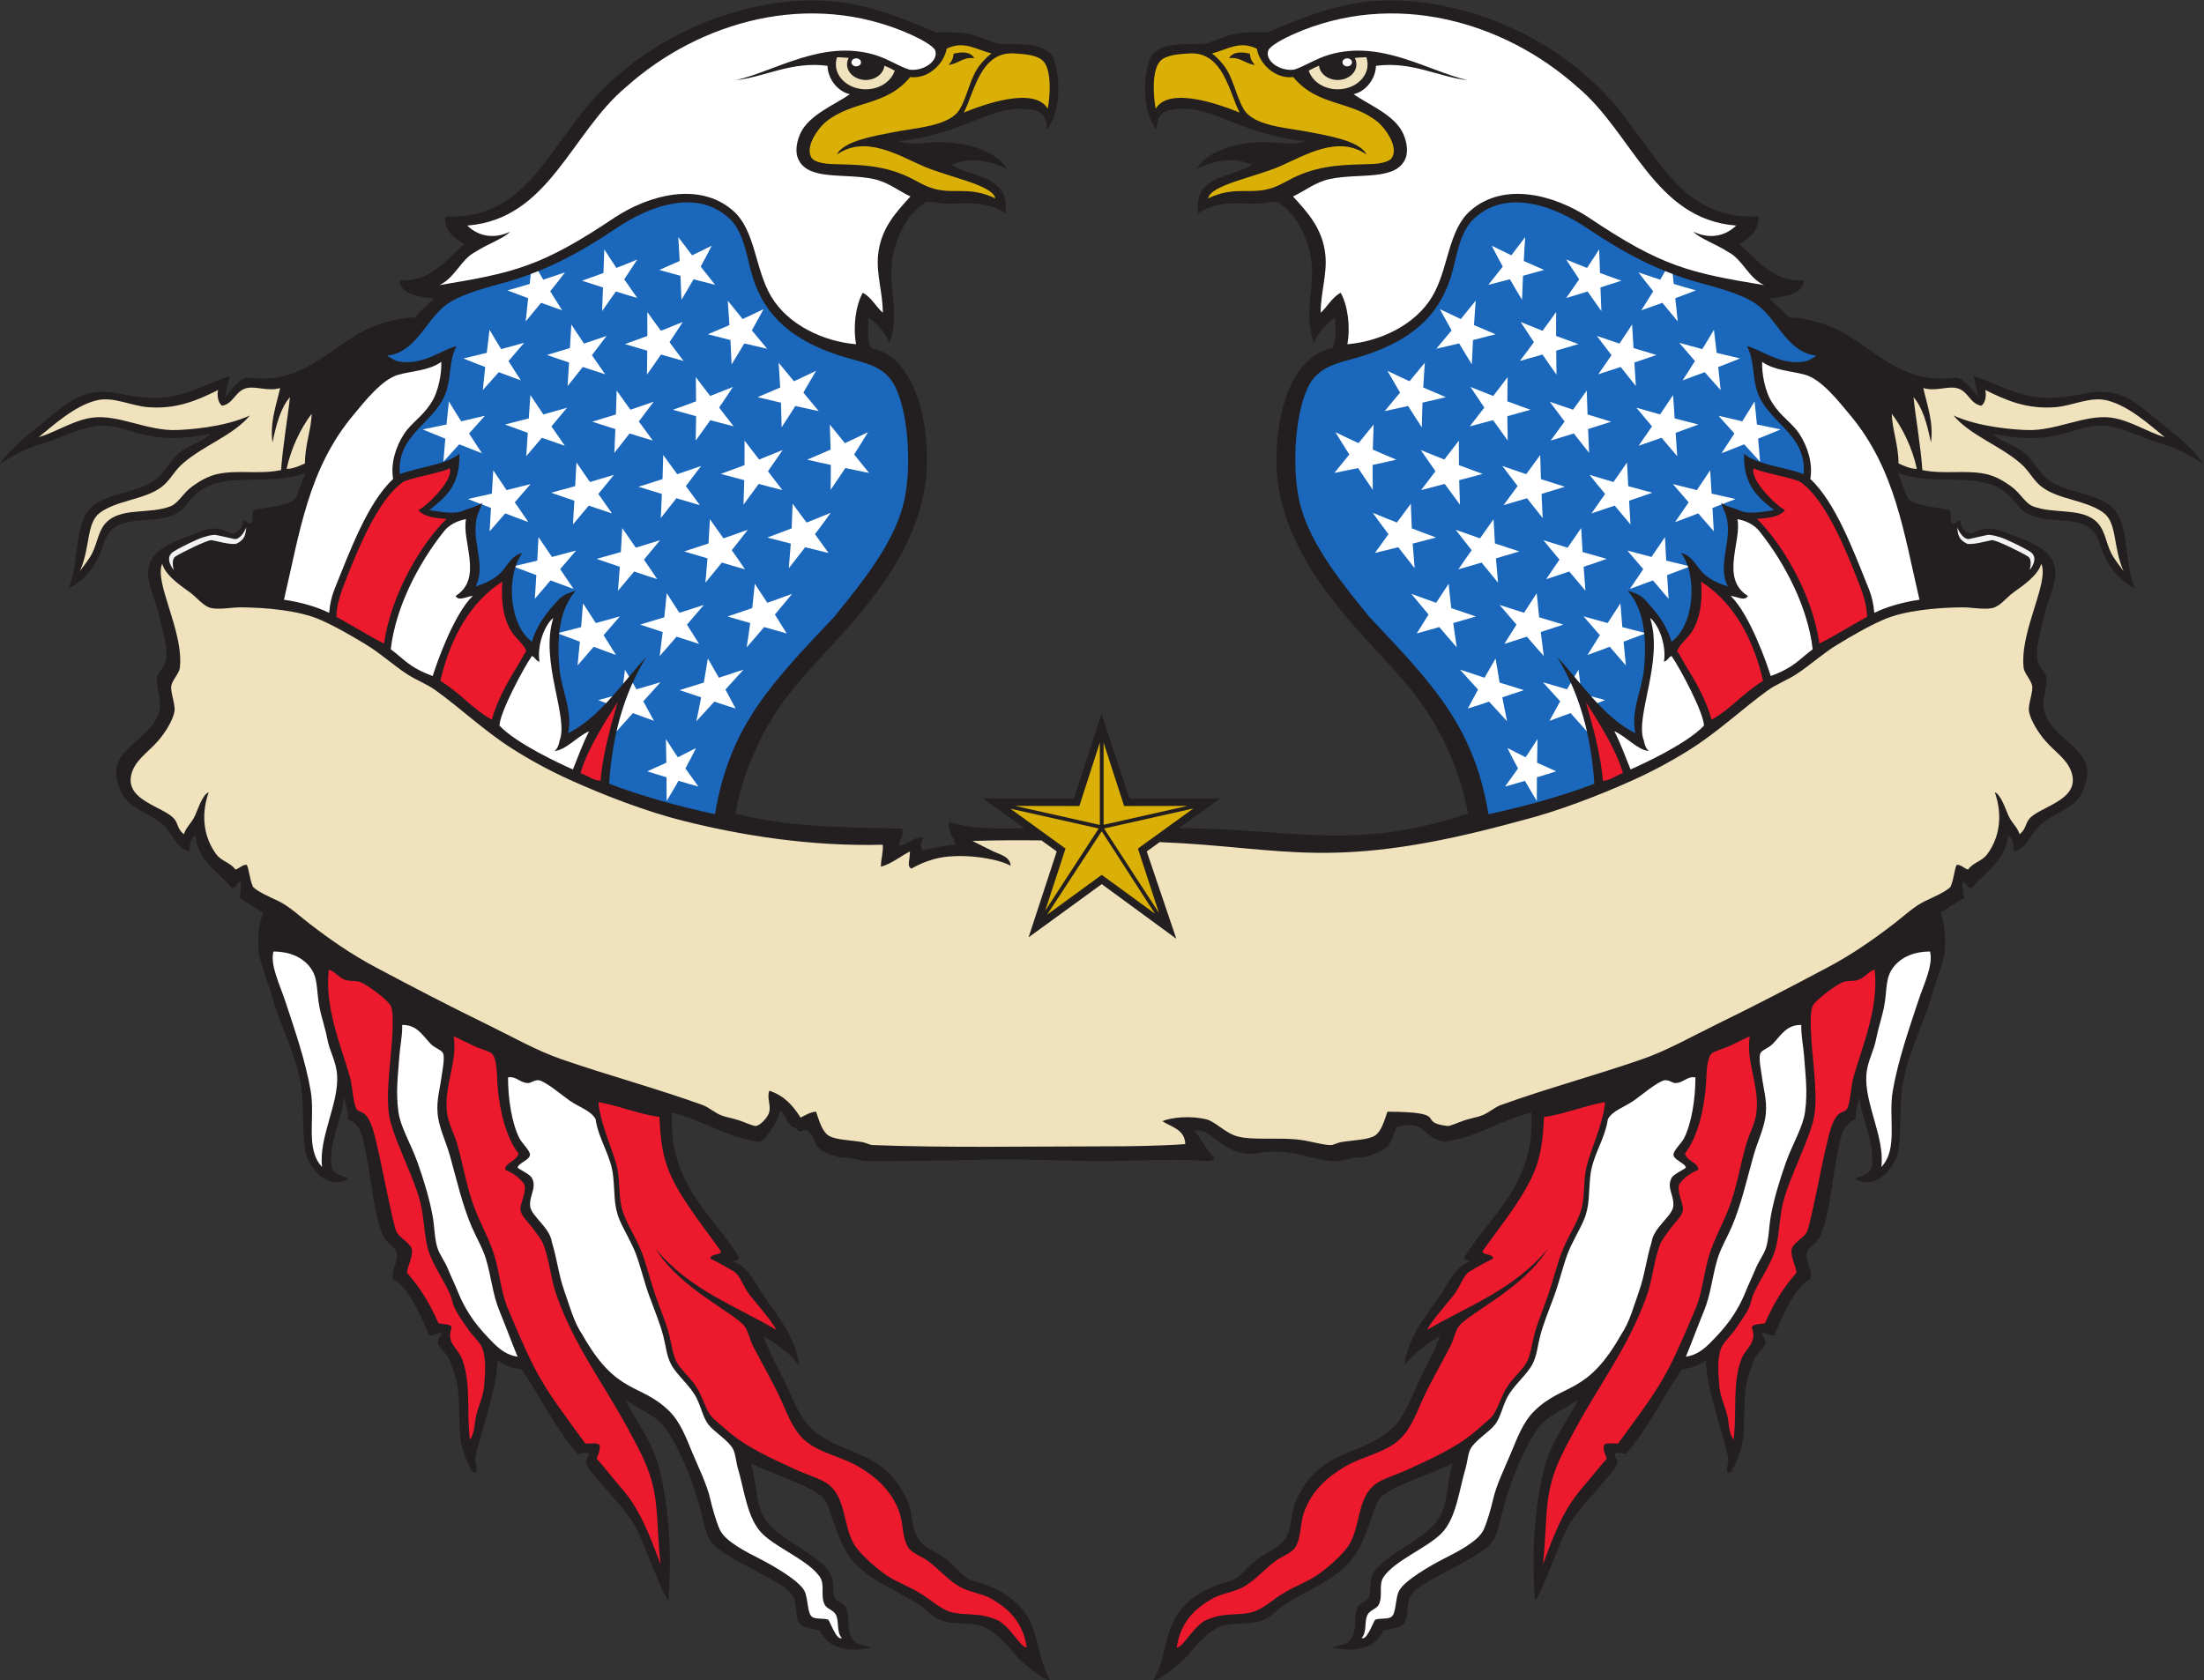
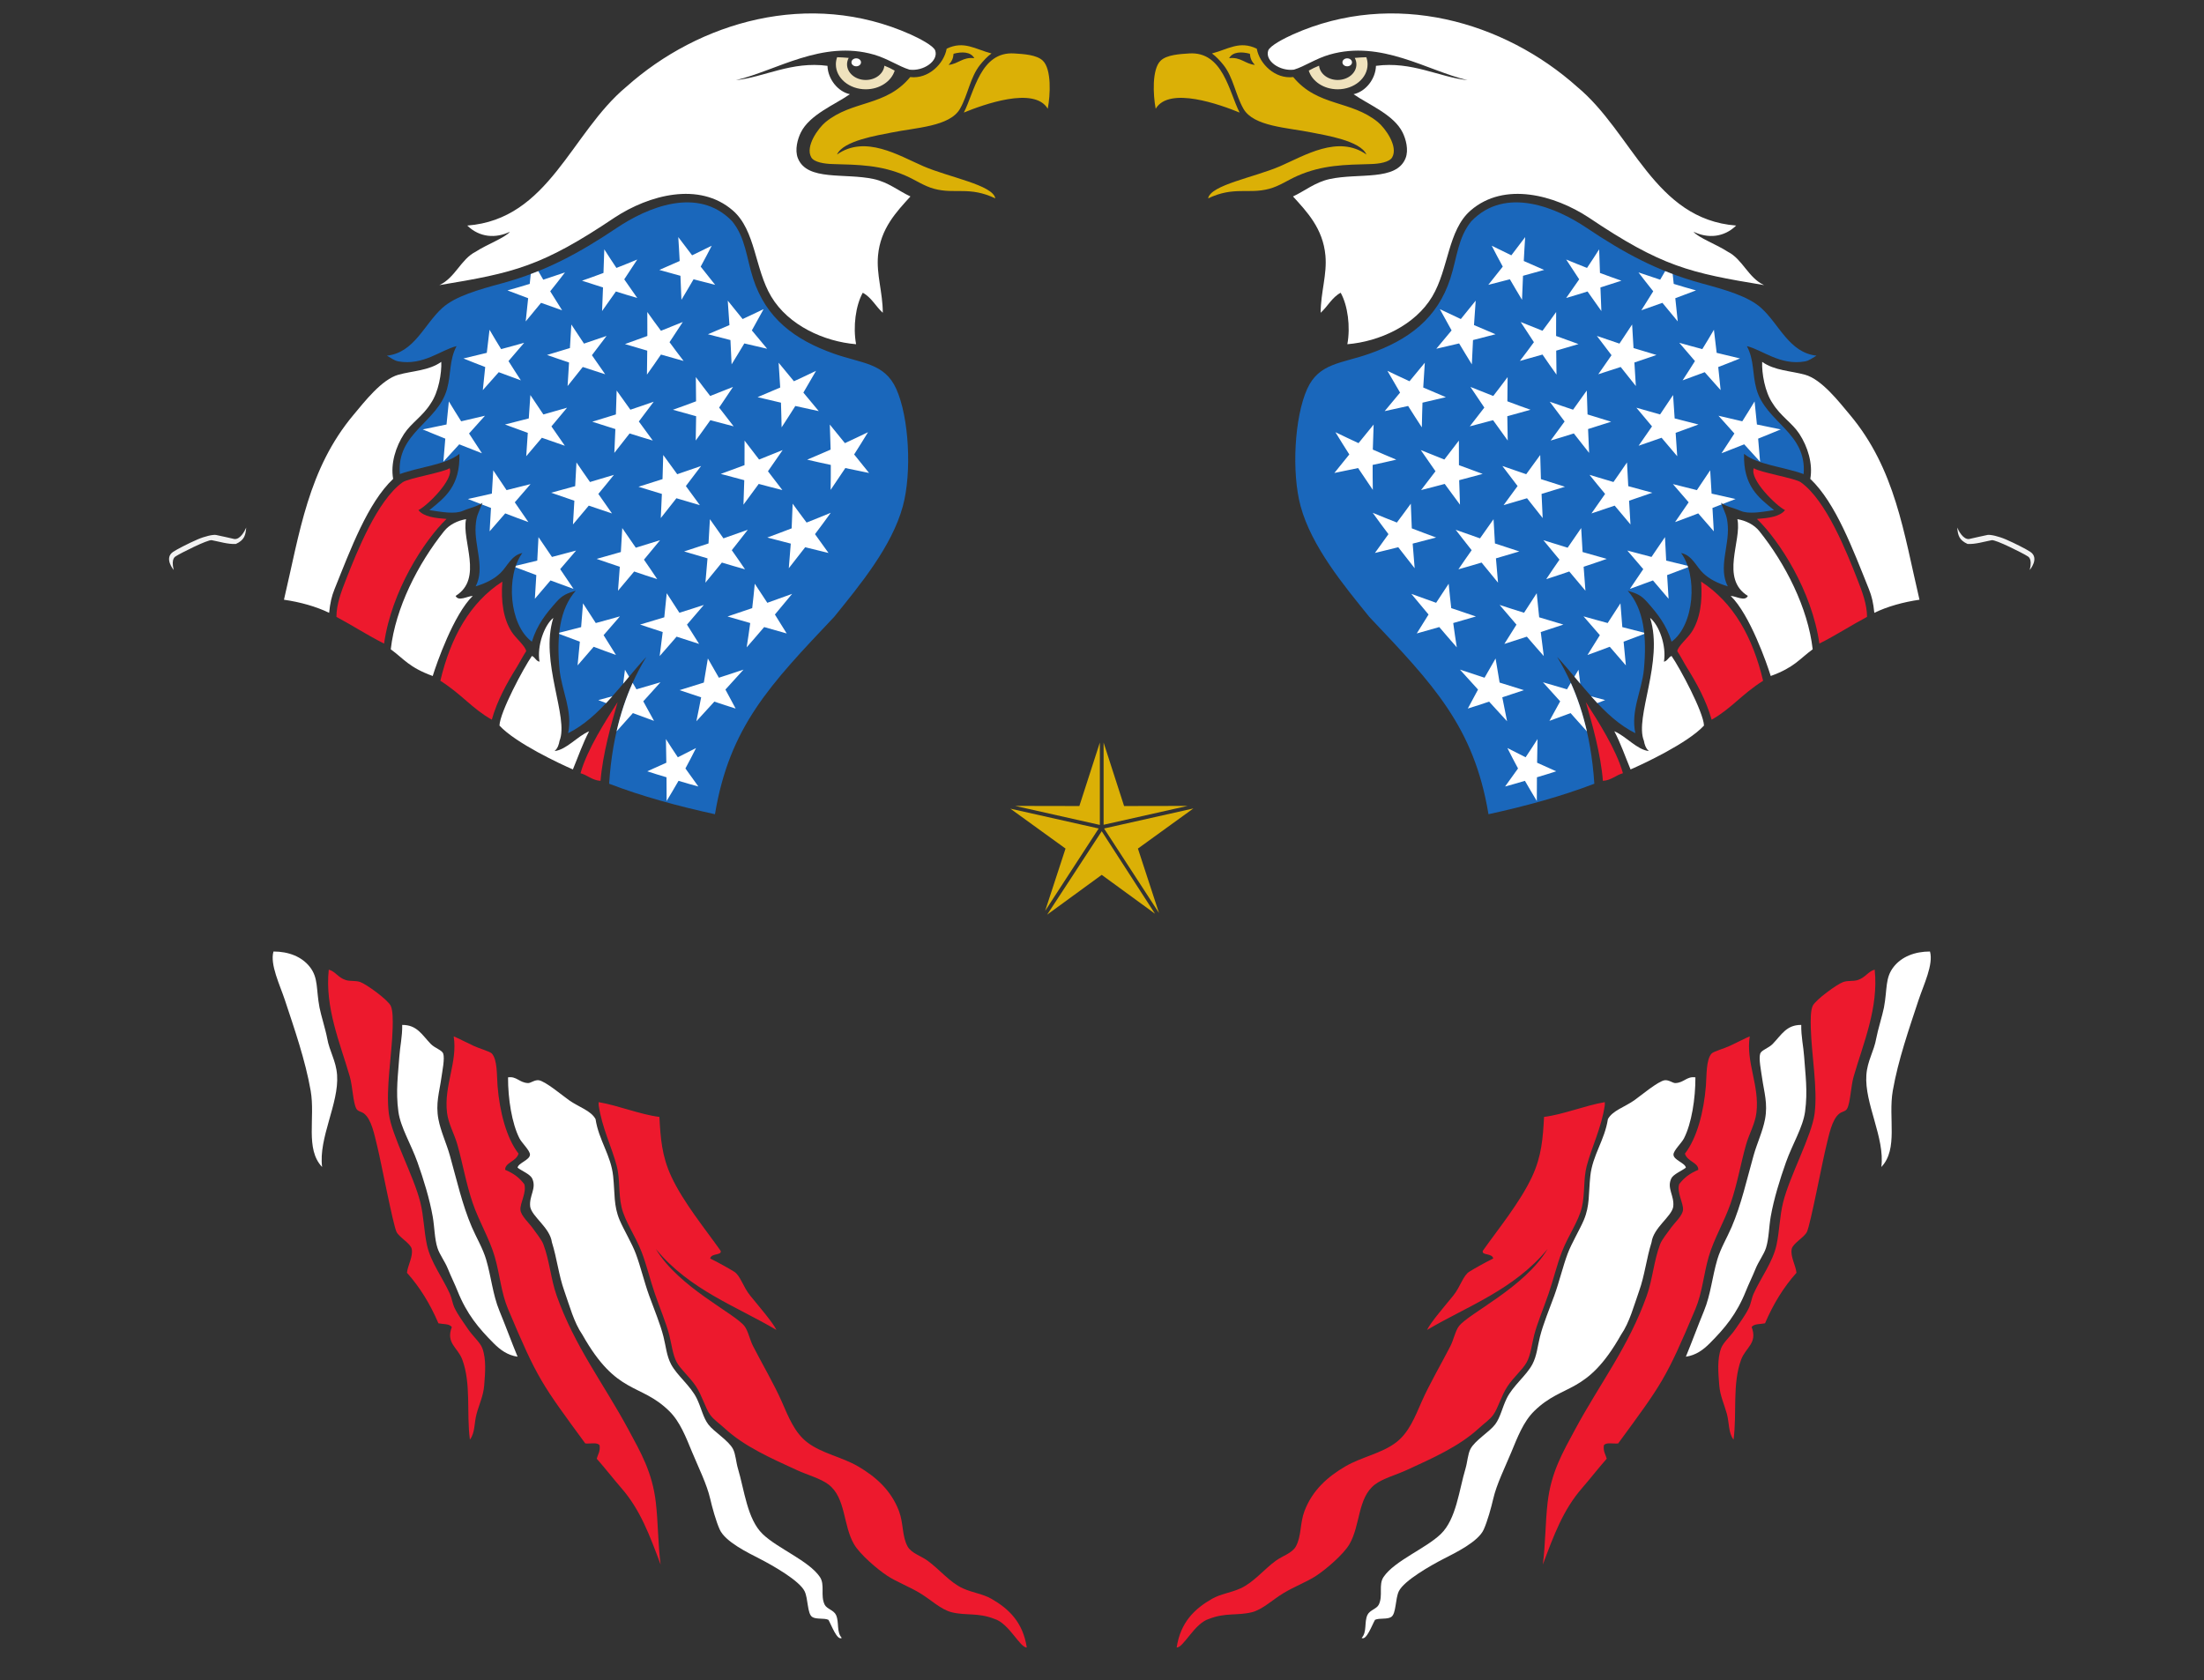
<svg xmlns="http://www.w3.org/2000/svg" viewBox="0 0 1005.88 767" height="767" width="1005.88" xml:space="preserve" id="svg2" version="1.1">
  <rect x="0" y="0" width="1005.88" height="767" fill="#333333" stroke="none" />
  <defs id="defs6" />
  <g transform="matrix(1.333,0,0,-1.333,0,767)" id="g10">
    <g transform="scale(0.1)" id="g12">
-       <path id="path14" style="fill:#231f20;fill-opacity:1;fill-rule:evenodd;stroke:none" d="m 3074.77,5271.34 c 37.55,-17.94 100.09,-3.53 150.11,-4.06 55.62,-0.59 175.84,-17.24 223.7,-92.12 -64.5,31.09 -133.81,41.87 -191.04,13.77 74.3,-44.34 201.72,-35.67 184.27,-165.77 -74.49,53.05 -165.95,26.53 -223.45,35.18 -15.41,2.32 -37.51,5.91 -48.98,3.26 -22.6,-14.34 -46.3,-38.09 -58.76,-55.49 -31.6,-44.16 -57.47,-109.35 -58.77,-179.57 -1.62,-87.54 25.97,-151.15 -6.52,-248.12 -10.16,33.43 -40.97,65.68 -71.83,88.15 0.19,-37.69 -8.05,-79.71 9.8,-104.47 174.59,-35.87 203.81,-323.49 186.08,-457.06 -27.57,-207.77 -156.8,-376.83 -274.23,-509.3 -95.67,-107.92 -191.69,-196.97 -264.44,-323.2 -52.34,-90.79 -95.57,-201.37 -112.5,-304.57 162.95,-45.08 372.06,-47.91 569.56,-51.29 10.28,-22.56 -9.58,-36.54 -9.8,-58.77 29.5,2.1 54.78,35.34 84.04,26.81 -13.16,-25.66 -9.63,-25.11 -5.68,-43.13 38.2,6.41 70.84,18.39 114.26,19.59 -0.07,18.12 -30.24,49.5 -19.59,78.35 66.29,-23.08 158.35,-24.75 256.73,-21.57 l -143.51,101.84 312.6,-0.44 94.36,290.03 96.11,-290.03 310.97,0.44 -141.66,-101.67 c 395.22,-2.25 599.3,-80.74 989.3,49.84 -16.94,103.2 -60.16,213.78 -112.5,304.57 -72.76,126.23 -168.77,215.28 -264.44,323.2 -117.44,132.47 -246.67,301.53 -274.23,509.3 -17.74,133.57 11.48,421.19 186.07,457.06 17.85,24.76 9.61,66.78 9.81,104.47 -30.86,-22.47 -61.66,-54.72 -71.82,-88.15 -32.5,96.97 -4.92,160.58 -6.54,248.12 -1.29,70.22 -27.15,135.41 -58.77,179.57 -12.46,17.4 -36.16,41.15 -58.75,55.49 -11.47,2.65 -33.56,-0.94 -48.99,-3.26 -57.48,-8.65 -148.96,17.87 -223.44,-35.18 -17.46,130.1 109.97,121.43 184.26,165.77 -57.22,28.1 -126.54,17.32 -191.03,-13.77 47.87,74.88 168.08,91.53 223.69,92.12 50.04,0.53 112.56,-13.88 150.12,4.06 -77.25,5.26 -150.49,27.75 -215.41,51.44 -67.05,24.47 -136.29,59.99 -205.45,58.43 -58.54,-1.32 -88.75,-11.06 -88.21,-70.72 -49.53,58.45 -49.16,183.08 -19.74,250.52 33.77,48.92 113.71,40.74 179.55,42.54 28.34,3.81 66.35,25.14 101.21,32.64 41.84,9.01 84.57,8.13 117.52,6.53 155.7,64.64 297.42,128.33 514.28,104.76 282.59,-30.74 562.59,-183.55 729.57,-421.43 108.04,-136.66 197.81,-325.68 437.48,-313.42 5.17,-46.01 -32.05,-76.34 -65.3,-94.68 61.37,-52.11 113.25,-130.11 222.02,-124.06 -5.3,-50.21 -70.86,-55.19 -118.31,-63.25 21.39,-20.53 42.15,-37.55 66.06,-64.07 37.15,0.35 75.6,-9.04 111,-19.59 160.54,-47.85 249.41,-216.72 460.33,-186.09 28.38,-2.18 51.29,-36.89 77.52,-67.65 -3.99,22.85 -12.87,58.47 -15.73,72.79 82.74,-27.29 145.24,-67.48 232.04,-73.69 42.59,-3.06 93.57,2.98 143.65,13.05 129.49,26.03 177.56,-28.67 274.22,-107.73 23.3,-19.05 94.41,-70.83 136.46,-132.37 -105.02,67.76 -128.85,60.45 -195.21,86.66 -39.91,15.76 -84.59,35.82 -130.59,42.44 -113.01,16.29 -156.11,-74.51 -394.92,-26.13 32.46,-32.22 79.47,-36.91 117.5,-74.28 19.9,-19.57 47.28,-66.74 75,-85.68 57.56,-39.3 139.55,-41.85 199.14,-78.35 82.6,-50.59 52.5,-202.63 95.29,-290.19 -35.54,11.04 -80.41,61.51 -96.95,93.38 -11.99,23.12 -15.66,31.2 -24.45,59.69 -37.29,120.85 -179.52,49.45 -261.18,111 -21.66,16.33 -32.94,40.49 -58.77,62.03 -92.55,77.23 -243.47,20.66 -370.52,68.15 12.85,-29.73 21.74,-63.16 34.26,-87.74 25.6,-27.38 110.11,-29.15 143.65,-39.18 4,-13.4 0.45,-34.37 6.52,-45.7 15.59,-2.52 14.49,11.63 29.4,9.79 -1.76,-15.54 9.68,-36.99 35.89,-45.7 37.93,19.39 64.13,26.34 114.28,6.52 60.92,-24.05 134.67,-45.16 163.24,-94.67 32.66,-56.6 -12.77,-127.62 -26.13,-189.35 -11.37,-52.62 -32.71,-111.9 -22.85,-159.98 3.61,-17.53 26.09,-35.44 29.39,-52.23 5.2,-26.54 -12.85,-69.25 -9.8,-101.21 9.61,-100.87 149,-131.98 150.17,-225.26 0.38,-28.74 -14.06,-67.79 -29.37,-88.15 -32.73,-43.55 -101.95,-57.84 -140.39,-101.2 -32.27,-36.41 -38.52,-71.13 -82.38,-81.74 1.27,19.84 -0.88,45.18 -19.65,54.69 -4.46,-84.79 -85.02,-129.95 -123.97,-180.26 -15.47,-0.11 -18.26,16.85 -29.45,25.2 -3.87,-17.5 -1.66,-44.89 4.06,-59.48 -29.16,-14.37 -53.24,-33.8 -81.6,-48.97 13.09,-41.5 18.77,-72.84 14.77,-133.96 -2.07,-31.67 -32.21,-106.4 -44.05,-148.39 -31.19,-110.66 -89.63,-212.81 -102.85,-325.75 -7.65,-65.65 -2.42,-148.18 -12.2,-208.11 -8.85,-54.22 -76.16,-139.75 -148.62,-95.89 59.44,22.97 62.19,27.1 58.67,86.04 -3.98,66.78 -37.22,125.9 -43.22,195.96 -3.57,-26.91 -14.59,-46.35 -13.07,-78.35 -47.2,-17.91 -49.78,-60.4 -62.03,-117.53 -20.58,-96.11 -26.52,-218.45 -62.03,-287.3 -8.92,-17.31 -39.43,-36.71 -42.44,-48.97 -8.53,-34.84 21.07,-61.81 11.47,-93.13 -56.23,-28.87 -99.56,-138.47 -122.47,-190.9 -14.39,-10.06 -31.28,14.14 -45.29,3.67 30.1,-39.11 8.75,-39.98 -16.31,-73.87 -12.36,-16.7 -20.5,-49.35 -26.54,-66.91 -26.05,-75.871 -6.82,-178.715 -26.07,-250.578 -4.42,-16.535 -29.32,-84.309 -40.79,-84.848 -18.9,-0.879 1.08,31.223 -4.98,57.91 -11.54,50.93 -29.51,102.668 -42.5,155.063 -17.09,69.004 -28.47,94.283 -32.57,171.413 -22.7,-14.31 -46.66,-27.32 -81.63,-29.39 -65.42,-95.621 -117.16,-204.957 -192.61,-290.55 -11.17,1.425 -29.38,7.429 -39.18,0 3.96,-16.407 13.26,-21.36 9.41,-33.309 -6.4,-19.906 -31.21,-44.035 -45.33,-61.359 -46.25,-56.805 -97.91,-104.504 -130.59,-169.778 -18.63,-37.215 -93,-235.965 -105.17,-237.566 -10.51,139.402 -5.06,295.625 26.76,433.476 25.76,111.661 78.51,169.11 120.86,254.629 -51.68,-36.718 -105.41,-53.906 -137.11,-97.937 -54.42,-75.547 -104.05,-207.297 -127.33,-306.887 -12.95,-55.383 -19.55,-80.371 -55.51,-107.742 -32.26,-24.563 -85.07,-51.274 -133.84,-78.352 -47.56,-26.394 -109.28,-52.16 -124.07,-91.418 -9.98,-26.48 -2.44,-65.632 -19.59,-84.882 -14.27,-16.024 -47.5,-18.016 -68.55,-22.848 -28.46,-62.883 -96.91,-77.043 -176.33,-58.977 31.72,13.145 51.9,2.743 70.16,38.555 15.31,30.066 2.22,70.801 17.99,100.41 8.47,15.957 30.6,17.363 36.73,31.414 9.34,21.406 2.35,54.082 12.21,75.489 33.42,72.46 176.54,118.468 225.31,191.82 34.73,52.207 27.68,107.742 48.99,192.613 -68.75,-35.691 -171.9,-63.406 -235.06,-107.734 -25.74,-18.055 -30.72,-50.184 -42.44,-81.621 -23.36,-62.594 -38.21,-112.34 -81.62,-156.7 -57.7,-58.933 -138.42,-88.394 -214.53,-137.07 -35.12,-22.461 -41.82,-46.062 -92.37,-58.816 -38.44,-9.7 -81.03,-2.688 -117.52,-13.059 -47.42,-13.476 -92.28,-65.566 -124.06,-104.473 -10.06,-12.312 -97.01,-88.496 -115.72,-82.566 38.38,66.727 33.83,118.66 63.49,190.313 33.91,81.906 113.87,127.136 202.17,150.527 29.67,7.851 55.88,48.418 91.64,74.734 34.01,25 78.34,37.856 97.95,75.09 20.7,39.309 15.57,77.539 29.38,114.258 15.9,42.215 47.67,89.277 81.62,117.527 80.6,67.082 195.74,73.852 264.45,153.438 32.54,37.726 55.06,98.351 78.34,146.921 25.16,52.41 53.77,101.34 71.84,156.71 -15.26,-13.96 -34.1,-19.22 -48.97,-32.65 -23.75,-21.42 -44.2,-30.79 -71.83,-68.56 9.74,99.55 81.56,178.35 127.32,248.12 31.23,47.63 47.36,89.18 97.95,107.74 -8.59,3.38 -21.31,2.63 -19.59,16.32 92.3,146.04 242.6,251.47 228.53,492.98 -115.97,-28.79 -174.78,-81.44 -300.46,-100.48 -91.68,29.36 -53.73,72.86 -159.09,52.23 -26.48,-41.53 0.1,-68.38 -101.99,-101.94 -13.36,-4.39 -36.17,-2.64 -55.49,-6.52 -19.14,-3.85 -35.33,-9.88 -52.24,-9.79 -69.55,0.36 -139.79,38.86 -225.26,32.64 -28.41,-2.07 -53.51,-8.58 -78.36,-6.53 -96.68,7.54 -124.47,93.38 -182.83,78.35 25.61,-23.11 39.1,-66.87 71.84,-91.41 -6.19,-19.7 -38.63,-10.7 -62.03,-9.8 -87.62,3.4 -208.87,-0.57 -325.18,-3.48 -496.52,12.43 -286.52,2.94 -801.82,0.23 -16.91,-0.09 -33.1,5.94 -52.23,9.79 -19.32,3.88 -42.12,2.13 -55.5,6.52 -102.09,33.56 -50.68,49.52 -97.94,88.15 -11.88,9.86 -20.2,-9.28 -32.65,0 -3.65,12.8 -14.82,8.09 -22.85,16.33 -18.27,12.92 -19.11,45.13 -39.12,51.39 -5.54,-38.89 -51.65,-100.77 -68.5,-106.16 -125.69,19.04 -184.51,71.69 -300.47,100.48 -14.07,-241.51 136.23,-346.94 228.53,-492.98 1.72,-13.69 -11,-12.94 -19.59,-16.32 50.59,-18.56 66.72,-60.11 97.94,-107.74 45.76,-69.77 117.58,-148.57 127.33,-248.12 -27.64,37.77 -48.09,47.14 -71.82,68.56 -14.88,13.43 -33.73,18.69 -48.97,32.65 18.05,-55.37 46.67,-104.3 71.82,-156.71 23.29,-48.57 45.81,-109.195 78.35,-146.921 68.7,-79.586 183.84,-86.356 264.44,-153.438 33.96,-28.25 65.73,-75.312 81.62,-117.527 13.82,-36.719 8.68,-74.949 29.38,-114.258 19.61,-37.234 63.95,-50.09 97.95,-75.09 35.76,-26.316 61.97,-66.883 91.64,-74.734 88.3,-23.391 168.26,-68.621 202.17,-150.527 29.66,-71.653 25.13,-123.586 63.49,-190.313 -18.71,-5.93 -105.66,70.254 -115.72,82.566 -31.76,38.907 -76.64,90.997 -124.05,104.473 -36.5,10.371 -79.09,3.359 -117.53,13.059 -50.55,12.754 -57.25,36.355 -92.37,58.816 -76.1,48.676 -156.83,78.137 -214.52,137.07 -43.42,44.36 -58.26,94.106 -81.62,156.7 -11.73,31.437 -16.71,63.566 -42.44,81.621 -63.17,44.328 -166.32,72.043 -235.06,107.734 21.3,-84.871 14.26,-140.406 48.97,-192.613 48.78,-73.352 191.91,-119.36 225.32,-191.82 9.88,-21.407 2.88,-54.083 12.22,-75.489 6.13,-14.051 28.25,-15.457 36.73,-31.414 15.75,-29.609 2.67,-70.344 17.99,-100.41 18.25,-35.812 38.43,-25.41 70.17,-38.555 -79.42,-18.066 -147.88,-3.906 -176.34,58.977 -21.05,4.832 -54.27,6.824 -68.56,22.848 -17.14,19.25 -9.61,58.402 -19.59,84.882 -14.79,39.258 -76.49,65.024 -124.05,91.418 -48.78,27.078 -101.58,53.789 -133.86,78.352 -35.96,27.371 -42.56,52.359 -55.49,107.742 -23.3,99.59 -72.93,231.34 -127.34,306.887 -31.7,44.031 -85.43,61.219 -137.11,97.937 42.34,-85.519 95.09,-142.968 120.86,-254.629 31.82,-137.851 37.27,-294.074 26.75,-433.476 -12.15,1.601 -86.54,200.351 -105.17,237.566 -32.67,65.274 -84.33,112.973 -130.59,169.778 -14.12,17.324 -38.92,41.453 -45.33,61.359 -3.84,11.949 5.44,16.902 9.41,33.309 -9.8,7.429 -28,1.425 -39.16,0 -75.47,85.593 -127.2,194.929 -192.63,290.55 -34.95,2.07 -58.93,15.08 -81.62,29.39 -4.11,-77.13 -15.49,-102.409 -32.58,-171.413 -12.99,-52.395 -30.96,-104.133 -42.51,-155.063 -6.05,-26.687 13.94,-58.789 -4.98,-57.91 -11.45,0.539 -36.35,68.313 -40.78,84.848 -19.24,71.863 0,174.707 -26.06,250.578 -6.04,17.56 -14.19,50.21 -26.55,66.91 -25.06,33.89 -46.4,34.76 -16.31,73.87 -13.99,10.47 -30.89,-13.73 -45.28,-3.67 -22.92,52.43 -66.23,162.03 -122.48,190.9 -9.6,31.32 20.01,58.29 11.47,93.13 -3,12.26 -33.5,31.66 -42.44,48.97 -35.5,68.85 -41.43,191.19 -62.03,287.3 -12.23,57.13 -14.83,99.62 -62.03,117.53 1.52,32 -9.49,51.44 -13.06,78.35 -6.01,-70.06 -39.24,-129.18 -43.24,-195.96 -3.5,-58.94 -0.75,-63.07 58.68,-86.04 -72.46,-43.86 -139.76,41.67 -148.61,95.89 -9.77,59.93 -4.55,142.46 -12.21,208.11 -13.21,112.94 -71.661,215.09 -102.852,325.75 -11.836,41.99 -41.957,116.72 -44.031,148.39 -4.016,61.12 1.676,92.46 14.761,133.96 -28.351,15.17 -52.445,34.6 -81.613,48.97 5.731,14.59 7.945,41.98 4.07,59.48 -11.199,-8.35 -13.984,-25.31 -29.453,-25.2 -38.937,50.31 -119.519,95.47 -123.968,180.26 -18.774,-9.51 -20.918,-34.85 -19.637,-54.69 -43.879,10.61 -50.125,45.33 -82.399,81.74 -38.437,43.36 -107.64,57.65 -140.382,101.2 -15.301,20.36 -29.746,59.41 -29.379,88.15 1.176,93.28 140.57,124.39 150.176,225.26 3.042,31.96 -14.997,74.67 -9.793,101.21 3.285,16.79 25.785,34.7 29.378,52.23 9.868,48.08 -11.476,107.36 -22.847,159.98 -13.352,61.73 -58.793,132.75 -26.117,189.35 28.57,49.51 102.308,70.62 163.23,94.67 50.168,19.82 76.34,12.87 114.27,-6.52 26.218,8.71 37.664,30.16 35.906,45.7 14.894,1.84 13.812,-12.31 29.387,-9.79 6.082,11.33 2.519,32.3 6.527,45.7 33.547,10.03 118.043,11.8 143.656,39.18 12.52,24.58 21.42,58.01 34.25,87.74 -127.035,-47.49 -277.969,9.08 -370.523,-68.15 -25.821,-21.54 -37.11,-45.7 -58.766,-62.03 -81.652,-61.55 -223.894,9.85 -261.176,-111 -8.789,-28.49 -12.465,-36.57 -24.453,-59.69 -16.547,-31.87 -61.402,-82.34 -96.941,-93.38 42.777,87.56 12.679,239.6 95.277,290.19 59.59,36.5 141.598,39.05 199.145,78.35 27.722,18.94 55.105,66.11 75.007,85.68 38.024,37.37 85.047,42.06 117.497,74.28 -238.797,-48.38 -281.922,42.42 -394.914,26.13 -46.008,-6.62 -90.692,-26.68 -130.583,-42.44 -66.378,-26.21 -90.203,-18.9 -195.23,-86.66 42.055,61.54 113.168,113.32 136.461,132.37 96.68,79.06 144.738,133.76 274.23,107.73 50.086,-10.07 101.055,-16.11 143.649,-13.05 86.805,6.21 149.305,46.4 232.031,73.69 -2.851,-14.32 -11.73,-49.94 -15.726,-72.79 26.242,30.76 49.152,65.47 77.523,67.65 210.912,-30.63 299.782,138.24 460.322,186.09 35.41,10.55 73.87,19.94 111.01,19.59 23.91,26.52 44.66,43.54 66.05,64.07 -47.44,8.06 -113,13.04 -118.29,63.25 108.76,-6.05 160.63,71.95 222,124.06 -33.24,18.34 -70.47,48.67 -65.29,94.68 239.66,-12.26 329.44,176.76 437.47,313.42 166.98,237.88 446.98,390.69 729.59,421.43 216.84,23.57 358.56,-40.12 514.26,-104.76 32.96,1.6 75.69,2.48 117.53,-6.53 34.87,-7.5 72.86,-28.83 101.21,-32.64 65.84,-1.8 145.77,6.38 179.54,-42.54 29.41,-67.44 29.8,-192.07 -19.75,-250.52 0.56,59.66 -29.66,69.4 -88.2,70.72 -69.14,1.56 -138.39,-33.96 -205.44,-58.43 -64.93,-23.69 -138.16,-46.18 -215.41,-51.44 v 0" />
      <path id="path16" style="fill:#ffffff;fill-opacity:1;fill-rule:evenodd;stroke:none" d="m 2519.71,5479.48 c 95.82,9.84 191.01,65.7 313.4,48.98 1.27,-45.57 36,-88.51 76.66,-97.12 -49.41,-35 -137.69,-69.43 -168.07,-131.41 -10.5,-21.44 -21.52,-59.11 -9.79,-88.15 31.81,-78.75 160.16,-49.34 259.63,-71 50.1,-10.9 85.39,-40.99 125.61,-59.59 -47.2,-51.98 -102.54,-109.31 -111.01,-202.41 -5.94,-65.49 16.17,-125.15 16.34,-195.89 -24.14,21.58 -38.71,52.7 -68.57,68.56 -24.3,-43.85 -33.89,-116 -22.85,-176.29 -109.74,9 -231.68,64.57 -290.56,163.23 -56.67,94.99 -53.22,226.86 -131.4,294.7 -115.72,100.41 -288.14,52.32 -404.01,-23.72 -250.96,-168.71 -345.55,-189.67 -600.71,-231.8 54.67,25.6 73.2,88.5 124.05,114.27 38.66,25.28 100.81,47.8 117.54,68.55 -48.86,-23.61 -103.93,-19.91 -146.12,21.13 280.24,21.53 354.84,317.68 544.41,475.11 249.28,222.8 626.87,334.09 972.89,179.56 28.6,-12.75 79.31,-38.71 84.88,-55.49 11.65,-35.16 -39.46,-71.4 -88.15,-65.3 -37.2,11.34 -74.16,37.73 -121.65,51.46 -177.55,51.34 -335.25,-55.41 -472.52,-87.38 z m 2504.68,0 c -95.82,9.84 -191.01,65.7 -313.39,48.98 -1.27,-45.57 -36,-88.51 -76.66,-97.12 49.41,-35 137.69,-69.43 168.06,-131.41 10.51,-21.44 21.53,-59.11 9.79,-88.15 -31.8,-78.75 -160.16,-49.34 -259.63,-71 -50.1,-10.9 -85.39,-40.99 -125.61,-59.59 47.21,-51.98 102.56,-109.31 111.02,-202.41 5.94,-65.49 -16.17,-125.15 -16.35,-195.89 24.14,21.58 38.71,52.7 68.58,68.56 24.29,-43.85 33.88,-116 22.85,-176.29 109.72,9 231.68,64.57 290.56,163.23 56.66,94.99 53.21,226.86 131.39,294.7 115.72,100.41 288.14,52.32 404.02,-23.72 250.96,-168.71 345.55,-189.67 600.71,-231.8 -54.67,25.6 -73.21,88.5 -124.07,114.27 -38.65,25.28 -100.8,47.8 -117.52,68.55 48.85,-23.61 103.93,-19.91 146.12,21.13 -280.26,21.53 -354.85,317.68 -544.42,475.11 -249.27,222.8 -626.85,334.09 -972.89,179.56 -28.59,-12.75 -79.31,-38.71 -84.88,-55.49 -11.64,-35.16 39.47,-71.4 88.16,-65.3 37.19,11.34 74.15,37.73 121.65,51.46 177.55,51.34 335.25,-55.41 472.51,-87.38 v 0" />
      <path id="path18" style="fill:#1a67bb;fill-opacity:1;fill-rule:evenodd;stroke:none" d="m 2447.88,2965.65 c -127.66,27.96 -249.93,61.31 -362.38,104.47 11.4,175.78 56.11,318.24 127.32,434.21 -84.13,-89.99 -158.73,-206.92 -267.71,-261.18 16.41,76.9 -22.61,146.56 -29.38,218.74 -10.5,111.85 0.14,206.29 55.56,269.24 -28.88,-8.98 -44.42,-13.97 -65.35,-37.45 -36.14,-40.54 -66.84,-78.51 -84.89,-137.12 -78.66,57.7 -89.56,226.67 -32.64,303.62 -37.9,-7.72 -51.36,-45.93 -75.09,-68.55 -22.75,-21.69 -50.22,-34.94 -84.89,-45.71 33.01,61.99 -4.47,138.25 0,205.67 2.46,36.94 8.06,41.46 23.66,80.89 -16.16,-12.77 -44.02,-17.78 -66.88,-27.78 -27.92,-12.23 -71.54,-4.31 -115.03,2.37 54.17,43.64 105.55,82.9 102.75,192.65 -46.22,-37.58 -136.19,-44.38 -203.99,-69.3 -12.01,142.21 129.75,176.71 161.55,291.29 14.74,53.1 6.85,97.74 32.65,146.92 -52.35,-12.33 -114.14,-67.6 -199.15,-52.23 -13.99,2.52 -24.92,11.47 -39.18,19.58 93.99,10.5 126.97,106.8 189.37,163.24 44.8,40.53 123.7,62.58 205.66,84.88 148.16,40.31 265.3,104.43 391.78,189.35 101.63,68.25 277.42,145.39 395.02,22.86 45.91,-55.98 48.82,-124.7 71.82,-195.88 44.4,-137.28 142.95,-210.39 277.51,-257.92 94.73,-33.46 172.44,-31.36 212.54,-120.13 43.95,-97.32 54.03,-286.68 22.52,-402.23 -37.6,-137.95 -147.47,-270.42 -235.06,-378.7 -218.93,-231.38 -358.33,-375.77 -408.09,-675.8 z m 2648.35,0 c 127.66,27.96 249.92,61.31 362.38,104.47 -11.4,175.78 -56.11,318.24 -127.32,434.21 84.12,-89.99 158.73,-206.92 267.71,-261.18 -16.42,76.9 22.6,146.56 29.38,218.74 10.51,111.85 -0.14,206.29 -55.57,269.24 28.89,-8.98 44.44,-13.97 65.35,-37.45 36.14,-40.54 66.84,-78.51 84.89,-137.12 78.67,57.7 89.57,226.67 32.65,303.62 37.89,-7.72 51.35,-45.93 75.08,-68.55 22.76,-21.69 50.24,-34.94 84.88,-45.71 -33,61.99 4.5,138.25 0,205.67 -2.44,36.94 -8.04,41.46 -23.65,80.89 16.15,-12.77 44.03,-17.78 66.88,-27.78 27.93,-12.23 71.54,-4.31 115.04,2.37 -54.16,43.64 -105.55,82.9 -102.76,192.65 46.23,-37.58 136.19,-44.38 204.01,-69.3 11.99,142.21 -129.77,176.71 -161.57,291.29 -14.72,53.1 -6.85,97.74 -32.65,146.92 52.36,-12.33 114.14,-67.6 199.16,-52.23 13.98,2.52 24.92,11.47 39.18,19.58 -93.99,10.5 -126.98,106.8 -189.36,163.24 -44.82,40.53 -123.71,62.58 -205.68,84.88 -148.15,40.31 -265.3,104.43 -391.76,189.35 -101.64,68.25 -277.44,145.39 -395.04,22.86 -45.92,-55.98 -48.81,-124.7 -71.82,-195.88 -44.39,-137.28 -142.94,-210.39 -277.51,-257.92 -94.73,-33.46 -172.43,-31.36 -212.52,-120.13 -43.97,-97.32 -54.03,-286.68 -22.54,-402.23 37.61,-137.95 147.48,-270.42 235.06,-378.7 218.94,-231.38 358.33,-375.77 408.1,-675.8 v 0" />
      <path id="path20" style="fill:#ed192d;fill-opacity:1;fill-rule:evenodd;stroke:none" d="m 1539.4,4150.68 c 15.97,-38.27 -77.7,-129.78 -106.85,-143.59 18.24,-23.11 57.8,-27.34 96.24,-30.25 -76.29,-73.66 -188.06,-245.75 -213.77,-426.8 -56.55,28.32 -107.8,61.96 -163.23,91.41 0.16,43.53 16.69,86.57 32.64,127.32 37.23,95.05 107.3,272.11 194.28,333.76 19.88,14.08 142.43,34.12 160.69,48.15 z m 4465.31,0 c -15.98,-38.27 77.69,-129.78 106.83,-143.59 -18.22,-23.11 -57.79,-27.34 -96.23,-30.25 76.29,-73.66 188.07,-245.75 213.77,-426.8 56.56,28.32 107.81,61.96 163.24,91.41 -0.17,43.53 -16.69,86.57 -32.65,127.32 -37.23,95.05 -107.31,272.11 -194.28,333.76 -19.88,14.08 -142.42,34.12 -160.68,48.15 z m -575.33,-800.79 c 21.97,-74.61 51.25,-178.16 58.61,-269.98 29.43,2.13 43.75,19.37 68.55,26.13 -22.67,81.79 -86.4,180.12 -127.16,243.85 z m 65.13,-1370.18 c -69.26,-11.94 -141.97,-42.4 -208.03,-50.57 -3.96,-72.45 -8,-133.41 -40.89,-204.32 -40.86,-88.08 -117.52,-181.37 -168.95,-254.41 -3.83,-16.66 31.88,-6.78 35.9,-26.12 -28.69,-14.19 -61.56,-32.62 -81.5,-44.86 -22.13,-13.55 -30.28,-51.19 -55.61,-82.46 -27.21,-33.59 -78.18,-92.47 -89.63,-117.4 134.4,79.98 298.09,137.16 412.83,277.36 -78.1,-131.59 -270.52,-220.73 -303.61,-264.44 -12.72,-16.79 -17.7,-45.71 -29.38,-68.56 -30,-58.6 -72.44,-131.18 -97.94,-189.352 -23.99,-54.687 -44.18,-106.863 -88.15,-140.379 -49.24,-37.519 -117.85,-49.48 -173.03,-81.621 -60.95,-35.488 -113.49,-82.082 -140.39,-153.437 -15.7,-41.641 -10,-85.528 -29.37,-120.801 -12.72,-23.137 -44.79,-31.809 -68.58,-48.965 -38.94,-28.105 -76.68,-74.816 -120.78,-94.68 -35,-15.761 -67.61,-18.496 -97.95,-35.918 -59.76,-34.297 -107.69,-80.371 -120.78,-166.504 23.28,-1.367 60.63,82.864 111,97.95 56.42,22.168 97.3,10.304 146.91,22.851 36.02,9.114 70.72,42.949 107.74,65.293 36.62,22.141 79.57,38.305 110.99,58.762 36.1,23.516 94.42,74.394 114.26,107.742 38.65,64.973 27.89,160 88.14,205.676 27.33,20.703 71.94,32.5 107.74,48.984 86.27,39.688 179.78,80.399 248.12,143.645 17.04,15.758 36.92,28.972 48.97,45.703 16.84,23.328 27.48,65.562 48.98,97.941 20.78,31.32 51.14,56.49 65.3,81.62 14.04,24.94 18.53,66 26.11,94.67 11.17,42.25 31.66,90.17 48.96,140.39 16.29,47.22 28.44,99.14 45.71,143.64 22.07,56.79 57.15,104.08 68.57,153.45 10.67,46.16 4.71,95.75 16.33,140.38 16.82,64.66 51.11,132.07 62.01,208.94 0.47,3.2 -0.35,6.58 0,9.8 z m 496.25,225.27 c -16.01,-6.69 -39.65,-19.08 -68.55,-32.67 -19.03,-8.92 -55.55,-19.06 -62.03,-26.11 -19.42,-21.04 -16.74,-75.5 -19.59,-110.99 -7.05,-87.59 -30.28,-178.39 -71.84,-231.8 7.4,-26.95 47.19,-30.85 45.72,-55.5 -29.22,-12.43 -47.54,-26 -65.31,-48.96 -9.06,-27.68 14.98,-65.62 13.07,-88.16 -1.7,-20.01 -29.4,-45.13 -39.18,-58.76 -14.36,-20.03 -33.23,-43.15 -39.18,-58.77 -21.39,-56.2 -25.73,-120.05 -45.71,-176.29 -61.89,-174.29 -160.41,-300.45 -244.84,-457.068 -42.66,-79.113 -82.77,-147.629 -94.69,-251.379 -7.91,-68.914 -6.97,-138.14 -16.31,-212.214 37.64,100.339 69.28,186.953 133.85,261.179 26.56,30.547 56.1,68.614 84.88,101.203 -3.76,14.747 -12.65,24.364 -9.8,45.711 6.99,11.516 32.3,4.692 48.96,6.528 149.89,204.66 162.99,219.16 264.46,460.33 23.98,57.01 27.56,116.88 45.7,179.56 17.5,60.42 53.71,120.47 75.1,182.82 22.83,66.59 34.24,135.16 52.23,199.15 11.17,39.7 31.23,71.83 35.91,111.01 11.14,93 -36.89,173.2 -22.85,261.18 z m 427.68,228.53 c -22.87,-6.25 -31.72,-27.58 -58.77,-35.92 -14.96,-4.61 -32.74,-0.87 -48.97,-6.54 -21.01,-7.32 -95.02,-61.19 -104.47,-81.61 -7.52,-16.26 -7.19,-49.97 -6.52,-75.1 2.48,-94.38 24,-207.35 13.04,-293.81 -9.57,-75.56 -84.94,-212.4 -107.73,-303.63 -11.99,-47.99 -12.4,-99.04 -22.85,-146.9 -12.72,-58.22 -53.48,-111.35 -78.36,-166.5 -6.99,-15.5 -8.6,-33 -16.31,-48.98 -12.09,-25.01 -30.35,-49.01 -45.7,-71.82 -16.51,-24.51 -41.6,-45.61 -48.99,-65.3 -14.41,-38.44 -9.63,-86.47 -6.52,-127.32 2.73,-35.971 17.54,-66.135 26.11,-97.943 8.62,-31.922 4.75,-64.453 22.85,-88.145 12.09,91.582 -4.84,191.088 26.12,274.238 15.51,41.59 56.77,55.9 35.92,111.01 7.42,12.17 29.53,9.64 45.7,13.05 28.03,65.57 63.46,123.73 107.75,173.03 -2.44,25.13 -21.52,55.39 -16.33,81.61 3.77,19.09 43.72,40.2 52.23,58.77 12.27,26.72 53.13,241.57 65.29,290.56 10.08,40.58 19.79,94.29 45.71,114.27 9.76,7.52 20.58,6.81 26.13,16.33 11.62,19.93 12.77,76.27 22.85,110.99 32.76,113.07 85.86,235.91 71.82,365.66 z m -594.18,1328.73 c 5.13,-67.86 -3.58,-128.43 -32.66,-173.03 -13.63,-20.91 -47.81,-49.31 -48.96,-65.29 10.31,-15.19 22.5,-39.15 32.65,-55.5 33.07,-53.28 66.27,-112.78 84.98,-179.01 68.19,38.45 101.1,85.52 176.19,133.3 -35.39,148.52 -100.7,267.13 -212.2,339.53 z M 2114.72,3349.89 c -21.96,-74.61 -51.24,-178.16 -58.61,-269.98 -29.43,2.13 -43.75,19.37 -68.55,26.13 22.67,81.79 86.42,180.12 127.16,243.85 z m -65.13,-1370.18 c 69.27,-11.94 141.98,-42.4 208.03,-50.57 3.97,-72.45 8.01,-133.41 40.89,-204.32 40.87,-88.08 117.53,-181.37 168.96,-254.41 3.83,-16.66 -31.87,-6.78 -35.91,-26.12 28.71,-14.19 61.58,-32.62 81.52,-44.86 22.13,-13.55 30.26,-51.19 55.6,-82.46 27.21,-33.59 78.18,-92.47 89.62,-117.4 -134.39,79.98 -298.08,137.16 -412.83,277.36 78.1,-131.59 270.54,-220.73 303.62,-264.44 12.71,-16.79 17.69,-45.71 29.37,-68.56 30.01,-58.6 72.45,-131.18 97.95,-189.352 23.98,-54.687 44.18,-106.863 88.15,-140.379 49.23,-37.519 117.84,-49.48 173.03,-81.621 60.96,-35.488 113.48,-82.082 140.38,-153.437 15.7,-41.641 10,-85.528 29.39,-120.801 12.71,-23.137 44.78,-31.809 68.55,-48.965 38.96,-28.105 76.69,-74.816 120.79,-94.68 35,-15.761 67.61,-18.496 97.94,-35.918 59.77,-34.297 107.7,-80.371 120.81,-166.504 -23.3,-1.367 -60.65,82.864 -111.01,97.95 -56.43,22.168 -97.31,10.304 -146.9,22.851 -36.04,9.114 -70.75,42.949 -107.75,65.293 -36.61,22.141 -79.56,38.305 -111,58.762 -36.09,23.516 -94.42,74.394 -114.26,107.742 -38.65,64.973 -27.87,160 -88.15,205.676 -27.31,20.703 -71.93,32.5 -107.73,48.984 -86.27,39.688 -179.78,80.399 -248.12,143.645 -17.04,15.758 -36.9,28.972 -48.97,45.703 -16.83,23.328 -27.47,65.562 -48.97,97.941 -20.8,31.32 -51.15,56.49 -65.3,81.62 -14.04,24.94 -18.53,66 -26.12,94.67 -11.17,42.25 -31.66,90.17 -48.96,140.39 -16.29,47.22 -28.43,99.14 -45.71,143.64 -22.06,56.79 -57.14,104.08 -68.57,153.45 -10.67,46.16 -4.7,95.75 -16.31,140.38 -16.84,64.66 -51.13,132.07 -62.03,208.94 -0.45,3.2 0.36,6.58 0,9.8 z m -496.25,225.27 c 16.02,-6.69 39.66,-19.08 68.56,-32.67 19.03,-8.92 55.55,-19.06 62.04,-26.11 19.4,-21.04 16.73,-75.5 19.58,-110.99 7.05,-87.59 30.27,-178.39 71.83,-231.8 -7.39,-26.95 -47.18,-30.85 -45.71,-55.5 29.21,-12.43 47.53,-26 65.3,-48.96 9.06,-27.68 -14.98,-65.62 -13.06,-88.16 1.7,-20.01 29.39,-45.13 39.17,-58.76 14.36,-20.03 33.24,-43.15 39.18,-58.77 21.4,-56.2 25.73,-120.05 45.71,-176.29 61.9,-174.29 160.4,-300.45 244.85,-457.068 42.66,-79.113 82.77,-147.629 94.68,-251.379 7.91,-68.914 6.97,-138.14 16.32,-212.214 -37.64,100.339 -69.29,186.953 -133.86,261.179 -26.56,30.547 -56.09,68.614 -84.87,101.203 3.76,14.747 12.64,24.364 9.79,45.711 -6.98,11.516 -32.31,4.692 -48.97,6.528 -149.86,204.66 -162.99,219.16 -264.45,460.33 -23.98,57.01 -27.54,116.88 -45.7,179.56 -17.5,60.42 -53.71,120.47 -75.09,182.82 -22.83,66.59 -34.24,135.16 -52.23,199.15 -11.17,39.7 -31.22,71.83 -35.92,111.01 -11.13,93 36.89,173.2 22.85,261.18 z m -427.68,228.53 c 22.88,-6.25 31.72,-27.58 58.77,-35.92 14.96,-4.61 32.74,-0.87 48.98,-6.54 21.02,-7.32 95.02,-61.19 104.47,-81.61 7.51,-16.26 7.19,-49.97 6.53,-75.1 -2.49,-94.38 -24.02,-207.35 -13.07,-293.81 9.58,-75.56 84.96,-212.4 107.74,-303.63 11.99,-47.99 12.4,-99.04 22.85,-146.9 12.71,-58.22 53.48,-111.35 78.36,-166.5 6.99,-15.5 8.59,-33 16.32,-48.98 12.1,-25.01 30.35,-49.01 45.71,-71.82 16.5,-24.51 41.59,-45.61 48.97,-65.3 14.41,-38.44 9.63,-86.47 6.53,-127.32 -2.73,-35.971 -17.54,-66.135 -26.12,-97.943 -8.62,-31.922 -4.74,-64.453 -22.85,-88.145 -12.09,91.582 4.85,191.088 -26.12,274.238 -15.5,41.59 -56.76,55.9 -35.91,111.01 -7.42,12.17 -29.52,9.64 -45.71,13.05 -28.01,65.57 -63.44,123.73 -107.73,173.03 2.42,25.13 21.51,55.39 16.32,81.61 -3.78,19.09 -43.72,40.2 -52.24,58.77 -12.25,26.72 -53.13,241.57 -65.29,290.56 -10.07,40.58 -19.79,94.29 -45.71,114.27 -9.75,7.52 -20.58,6.81 -26.12,16.33 -11.61,19.93 -12.79,76.27 -22.84,110.99 -32.76,113.07 -85.86,235.91 -71.84,365.66 z m 594.19,1328.73 c -5.14,-67.86 3.56,-128.43 32.65,-173.03 13.63,-20.91 47.81,-49.31 48.96,-65.29 -10.31,-15.19 -22.49,-39.15 -32.64,-55.5 -33.07,-53.28 -66.28,-112.78 -84.99,-179.01 -68.19,38.45 -101.09,85.52 -176.19,133.3 35.39,148.52 100.7,267.13 212.21,339.53 v 0" />
-       <path id="path22" style="fill:#efe2bd;fill-opacity:1;fill-rule:evenodd;stroke:none" d="m 555.25,3823.45 c 11.293,-40.08 62.871,-74.97 93.766,-97.12 26.964,-19.32 48.3,-51.37 78.359,-55.5 31.836,-4.38 65.945,3.5 97.941,3.26 86.457,-0.63 198.154,-10.51 270.974,-42.43 54.4,-23.86 107.91,-55.41 156.7,-84.89 49.91,-30.16 92.99,-70.17 140.39,-101.21 32.8,-21.47 67.54,-33.63 97.94,-55.5 85.08,-61.21 168.48,-140.2 261.18,-199.15 63.4,-40.32 129.04,-76.02 199.14,-107.73 117.8,-53.29 262.54,-108.92 388.5,-140.38 195.51,-48.84 431.25,-88.04 682.34,-81.62 1.63,-28.84 -6.48,-47.95 -6.54,-75.09 35.64,8.99 69.74,37.35 99.51,52.2 -0.44,-30.48 -11.07,-51.91 4.96,-58.73 26.07,14.45 47.75,24.05 78.36,32.65 82.46,23.16 214.83,3.55 261.17,-22.85 -1.12,31.33 -36.85,38.28 -58.76,48.96 -24.32,11.88 -49.65,24.4 -71.82,35.92 84.31,2.54 162.24,2.62 236.3,1.8 l 52.27,-37.82 -96.32,-294.06 250.44,182.18 255.31,-187.05 -101.19,298.93 44.24,32.01 c 435.86,-17.4 590.33,-104.49 1233.55,72.57 125.96,31.46 270.71,87.09 388.5,140.38 70.1,31.71 135.74,67.41 199.14,107.73 92.72,58.95 176.1,137.94 261.19,199.15 30.39,21.87 65.14,34.03 97.95,55.5 47.39,31.04 90.47,71.05 140.37,101.21 48.79,29.48 102.31,61.03 156.7,84.89 72.82,31.92 184.51,41.8 270.98,42.43 31.99,0.24 66.11,-7.64 97.95,-3.26 30.06,4.13 51.39,36.18 78.36,55.5 30.88,22.15 82.46,57.04 93.75,97.12 28.49,-64.47 -74.85,-232.26 -60.33,-356.89 2.16,-18.65 26.07,-41.67 29.33,-62.01 3.15,-19.68 -14.28,-64.01 -11.39,-84.75 4.2,-30.12 31.92,-74.74 56.35,-102.77 35.55,-40.73 79.01,-65.93 91.43,-114.27 23.42,-91.08 -111.06,-110.34 -146.92,-153.44 -13.75,-16.52 -9.9,-33.9 -32.65,-52.23 -9.61,28.57 -25.49,34.98 -39.26,66.21 -8.91,20.18 -25.8,71 -45.62,77.44 30.37,-87.1 11.48,-161.87 -26.12,-212.2 -18.22,-24.43 -48.77,-28.23 -65.29,-52.24 -14.94,3.55 -21.04,15.96 -39.18,16.32 -9.14,-20.32 -8.57,-46.65 -21.33,-75.99 -16.62,-16.81 -59.59,-35.46 -86.41,-48.07 -36.25,-17.05 -71.54,-50.54 -107.73,-78.35 -74.16,-56.98 -143.89,-105.29 -228.53,-150.18 -124.63,-66.11 -244.52,-128.94 -375.43,-192.62 -86.57,-42.1 -171.16,-90.77 -257.93,-120.8 -160.18,-55.41 -323.36,-99.19 -483.17,-156.7 -21.79,-7.84 -40.82,-26.56 -65.29,-35.91 -14.67,-5.59 -37.6,-9.46 -58.77,-16.33 -18.42,-5.97 -49.94,-20.65 -58.77,-19.58 -111,13.34 17.48,47.84 -205.68,48.96 -10.82,-31.35 -20.34,-66.84 -42.45,-81.62 -23.1,-15.43 -78.18,-15.77 -117.51,-22.84 -11.41,-2.05 -24.13,-9.45 -32.64,-9.8 -27.4,-1.07 -74.59,15.56 -120.8,19.59 -68.91,6.01 -150.96,-3.15 -199.16,9.8 -43.77,11.75 -75.71,50.84 -107.74,58.76 -51.42,12.73 -119.16,7.48 -150.17,-6.53 31.79,-20.44 76.7,-27.77 78.36,-78.36 -87.31,-6.35 -186.59,-7.75 -286,-7.69 -253.67,-0.16 -536.75,-5.35 -785.5,4.43 -8.52,0.35 -21.23,7.75 -32.64,9.8 -39.34,7.07 -94.41,7.41 -117.53,22.84 -22.1,14.78 -31.61,50.27 -42.44,81.62 -17.32,-0.09 -41.58,-14.34 -52.97,-20.35 -26.69,41.86 -55.49,75.12 -107.01,92.18 -9.01,-23.2 5.26,-48.63 0,-71.83 -4.62,-20.41 -32.05,-47.32 -45.7,-48.96 -8.82,-1.07 -40.35,13.61 -58.76,19.58 -21.18,6.87 -44.11,10.74 -58.77,16.33 -24.48,9.35 -43.5,28.07 -65.28,35.91 -159.81,57.51 -323,101.29 -483.19,156.7 -86.77,30.03 -171.37,78.7 -257.91,120.8 -130.94,63.68 -250.81,126.51 -375.45,192.62 -84.63,44.89 -154.36,93.2 -228.52,150.18 -36.19,27.81 -71.493,61.3 -107.739,78.35 -26.817,12.61 -69.774,31.26 -86.407,48.07 -12.757,29.34 -12.175,55.67 -21.332,75.99 -18.132,-0.36 -24.226,-12.77 -39.179,-16.32 -16.512,24.01 -47.059,27.81 -65.293,52.24 -37.582,50.33 -56.473,125.1 -26.117,212.2 -19.805,-6.44 -36.7,-57.26 -45.606,-77.44 -13.781,-31.23 -29.664,-37.64 -39.277,-66.21 -22.742,18.33 -18.899,35.71 -32.649,52.23 -35.859,43.1 -170.32,62.36 -146.914,153.44 12.43,48.34 55.875,73.54 91.418,114.27 24.453,28.03 52.149,72.65 56.348,102.77 2.89,20.74 -14.528,65.07 -11.379,84.75 3.254,20.34 27.176,43.36 29.344,62.01 14.504,124.63 -88.825,292.42 -60.348,356.89 z m 5921.96,513.39 c 0.41,-50.75 23.04,-107.54 22.85,-169.77 15.6,-7.25 39.92,-18.77 62.79,-18.74 -15.43,71.61 -48.26,138.83 -85.64,188.51 z m 107.73,88.14 c 12.46,-56.34 36.13,-118.05 26.11,-186.09 -13.57,65.8 -28.76,119.4 -59.6,154.95 6.95,-68.14 24.94,-168.93 30.23,-249.63 73.38,-15.5 145.23,1.28 215.47,-13.05 33.94,-6.93 63.16,-24.49 88.14,-42.45 32.25,-23.16 47.8,-57.98 75.1,-68.55 68.11,-26.41 154.26,-5.55 208.93,-45.71 37.93,-27.86 38.69,-74.41 58.77,-114.27 11.73,-23.29 29.16,-43.12 42.44,-62.03 -36.62,82.73 -21.37,164.99 -68.6,199.93 -57.89,42.81 -151.93,44.61 -209.7,87.27 -31.84,23.52 -42.23,53.89 -74.3,81.72 -72.01,62.5 -171.39,95.18 -229.38,163.98 91.18,-41.58 214.59,-48.26 248.97,-49.72 101.82,-4.33 201.11,54.55 290.57,42.44 64.53,-8.73 120.87,-48.15 183.55,-66.89 -51.39,41.66 -121.74,106.5 -196.62,125.66 -57.99,14.84 -118.4,-18.03 -176.29,-22.85 -98.96,-8.24 -170.98,23.65 -241.58,58.76 4.74,-17.03 0.45,-45.74 -13.83,-53.91 -39.26,6.92 -44.59,51.55 -84.12,60.44 -32.42,7.3 -70.98,-12.15 -114.26,0 z M 1066.9,4336.84 c -0.42,-50.75 -23.05,-107.54 -22.85,-169.77 -15.61,-7.25 -39.93,-18.77 -62.8,-18.74 15.445,71.61 48.27,138.83 85.65,188.51 z m -107.736,88.14 c -12.461,-56.34 -36.141,-118.05 -26.117,-186.09 13.57,65.8 28.777,119.4 59.613,154.95 -6.945,-68.14 -24.949,-168.93 -30.226,-249.63 -73.391,-15.5 -145.235,1.28 -215.477,-13.05 -33.949,-6.93 -63.156,-24.49 -88.148,-42.45 -32.243,-23.16 -47.793,-57.98 -75.082,-68.55 -68.114,-26.41 -154.258,-5.55 -208.946,-45.71 -37.926,-27.86 -38.691,-74.41 -58.765,-114.27 -11.731,-23.29 -29.157,-43.12 -42.442,-62.03 36.617,82.73 21.367,164.99 68.598,199.93 57.902,42.81 151.93,44.61 209.699,87.27 31.836,23.52 42.227,53.89 74.297,81.72 72.02,62.5 171.402,95.18 229.379,163.98 -91.176,-41.58 -214.586,-48.26 -248.969,-49.72 -101.816,-4.33 -201.113,54.55 -290.562,42.44 -64.532,-8.73 -120.875,-48.15 -183.559,-66.89 51.387,41.66 121.738,106.5 196.621,125.66 57.988,14.84 118.41,-18.03 176.293,-22.85 98.961,-8.24 170.981,23.65 241.586,58.76 -4.75,-17.03 -0.441,-45.74 13.836,-53.91 39.242,6.92 44.594,51.55 84.109,60.44 32.434,7.3 70.989,-12.15 114.262,0 v 0" />
      <path id="path24" style="fill:#ffffff;fill-opacity:1;fill-rule:evenodd;stroke:none" d="m 1739.43,2064.59 c 29.51,4.54 38.86,-18.5 68.56,-19.59 8.78,-0.32 22.07,11.2 35.91,9.79 22.27,-2.26 83.87,-54.09 104.48,-68.56 33.85,-23.76 74.72,-35.32 90.63,-64.54 11.17,-72.88 52.6,-123.03 60.22,-195.21 6.46,-61.07 1.22,-100.68 22.26,-150.62 13.56,-32.19 42.04,-79.4 55.42,-115.25 16.63,-44.55 28.38,-95.69 45.71,-143.64 17.14,-47.46 37.63,-95.69 48.96,-140.39 8.51,-33.53 10.57,-65.33 26.12,-94.68 20.7,-39.06 66.89,-73.47 88.16,-117.513 15.47,-32.074 21.15,-64.164 39.16,-88.168 19.33,-25.723 69.67,-54.957 84.89,-84.871 8.8,-17.305 10.29,-45.176 16.32,-65.293 22.68,-75.645 31.81,-173.867 84.89,-225.266 51.15,-49.527 158.06,-91.324 195.88,-146.91 18.32,-26.953 1.19,-63.215 16.32,-94.691 7.32,-15.184 31.42,-18.739 39.18,-35.907 11.29,-24.98 0.68,-57.668 19.59,-78.351 -16.16,-9.864 -35.3,43.879 -45.71,62.035 -15.17,6.98 -41.44,0.652 -55.5,9.793 -17.32,11.258 -13.53,62.422 -26.12,88.144 -17.92,36.653 -110.17,88.817 -153.44,111.004 -40.42,20.715 -118.57,58.535 -137.21,100.449 -12.87,28.926 -25.35,74.211 -32.55,105.215 -11.67,50.246 -39.35,105.364 -62.03,159.985 -21.02,50.613 -40.94,103.707 -78.36,140.379 -100.18,98.226 -178.97,51.914 -297.08,261.176 -29.42,42.68 -44.23,100.21 -62.04,150.18 -19.19,53.88 -25.03,111.16 -42.44,166.5 -6.71,50.47 -68.19,87.37 -74.23,121.57 -4.63,38.29 22.94,63.03 6.56,97.23 -6.92,14.43 -36.5,26.21 -49.76,36.67 1.19,15.69 42.37,26.2 42.35,44.88 -0.03,14.16 -27.71,39.46 -35.92,55.5 -26.06,50.91 -39.45,135.92 -39.18,208.95 z m 4065.24,0 c -29.49,4.54 -38.85,-18.5 -68.56,-19.59 -8.77,-0.32 -22.07,11.2 -35.91,9.79 -22.27,-2.26 -83.85,-54.09 -104.48,-68.56 -33.84,-23.76 -74.7,-35.32 -90.62,-64.54 -11.17,-72.88 -52.6,-123.03 -60.24,-195.21 -6.44,-61.07 -1.21,-100.68 -22.24,-150.62 -13.58,-32.19 -42.03,-79.4 -55.43,-115.25 -16.62,-44.55 -28.38,-95.69 -45.71,-143.64 -17.12,-47.46 -37.63,-95.69 -48.96,-140.39 -8.5,-33.53 -10.57,-65.33 -26.11,-94.68 -20.71,-39.06 -66.9,-73.47 -88.17,-117.513 -15.47,-32.074 -21.15,-64.164 -39.16,-88.168 -19.31,-25.723 -69.67,-54.957 -84.88,-84.871 -8.81,-17.305 -10.29,-45.176 -16.33,-65.293 -22.67,-75.645 -31.8,-173.867 -84.88,-225.266 -51.15,-49.527 -158.07,-91.324 -195.88,-146.91 -18.32,-26.953 -1.19,-63.215 -16.33,-94.691 -7.3,-15.184 -31.42,-18.739 -39.18,-35.907 -11.29,-24.98 -0.66,-57.668 -19.59,-78.351 16.15,-9.864 35.31,43.879 45.7,62.035 15.18,6.98 41.47,0.652 55.51,9.793 17.33,11.258 13.54,62.422 26.12,88.144 17.93,36.653 110.17,88.817 153.45,111.004 40.41,20.715 118.58,58.535 137.21,100.449 12.87,28.926 25.35,74.211 32.54,105.215 11.68,50.246 39.35,105.364 62.03,159.985 21.04,50.613 40.96,103.707 78.36,140.379 100.18,98.226 178.98,51.914 297.09,261.176 29.41,42.68 44.24,100.21 62.03,150.18 19.2,53.88 25.04,111.16 42.44,166.5 6.72,50.47 68.21,87.37 74.24,121.57 4.63,38.29 -22.95,63.03 -6.56,97.23 6.91,14.43 36.5,26.21 49.76,36.67 -1.19,15.69 -42.38,26.2 -42.36,44.88 0.04,14.16 27.72,39.46 35.92,55.5 26.05,50.91 39.45,135.92 39.18,208.95 z m 636.62,-306.88 c 58.69,61.59 22.85,167.5 39.18,261.17 18.3,105.03 55.84,212.17 88.14,310.15 17.17,52.04 51.86,122.25 39.18,166.51 -51.89,0.1 -96.83,-17.76 -124.06,-52.25 -30.23,-38.28 -21.33,-74.83 -33.53,-139.66 -4.42,-23.45 -21.66,-79.38 -26.06,-104.27 -8.36,-47.31 -30.59,-77.23 -34.12,-126.66 -6.97,-97.39 64.02,-214.98 51.27,-314.99 z m -408.05,2757.01 c -1.64,-38.41 9.22,-103.43 35.88,-141.97 27.38,-44.25 66.76,-66.9 91.41,-104.48 28.43,-43.39 46.95,-102.07 37.52,-154.2 87.16,-82.65 145.31,-240.09 200.8,-377.94 9.72,-24.16 14.94,-46.41 18.38,-80.81 44.35,21.65 99.47,36.95 154.65,44.89 -53.95,229.26 -82.47,447.6 -238.33,633.36 -37.34,44.52 -96.36,121.22 -153.43,137.11 -48.56,13.54 -103.77,13.58 -146.88,44.04 z m -49.02,-801.45 c -9.92,-20.04 -40,-0.89 -58.75,0 65.6,-63.66 124.53,-233.25 137.11,-274.24 81.31,29.5 98.34,58.37 143.65,91.42 -16.19,141.98 -93.28,293.07 -182.83,404.82 -17.52,21.89 -46.27,36.13 -74.98,40.8 16.07,-73.21 -60.16,-203.48 35.8,-262.8 z m -334.55,-75.24 c 47.26,-150.03 -54.08,-340.13 -21.29,-421 1.93,-11.24 5.82,-25.62 17.07,-35.1 -41.25,4.63 -78.24,51.06 -118.28,67.75 21.4,-40.62 37.32,-86.74 55.49,-130.59 42.32,18.18 196.44,90.22 251.4,150.18 -1.58,46.07 -82.54,197.39 -111.01,238.32 -11.1,-4.14 -13.5,-16.96 -26.12,-19.59 9.2,54.3 -16.44,125.09 -47.26,150.03 z m 517.38,-1393.89 c -50.72,0.4 -67.26,-33.49 -97.93,-65.28 -13.46,-13.95 -38.46,-20.99 -42.44,-32.66 -5.86,-17.04 2.87,-58.82 6.52,-84.87 6.49,-46.47 20.06,-86.79 9.79,-140.39 -7.97,-41.65 -27.4,-82.13 -39.18,-124.05 -23.81,-84.83 -42.03,-167.67 -75.08,-244.86 -15.6,-36.44 -37.69,-72.79 -48.98,-111.01 -17.76,-60.16 -22.5,-120.01 -45.69,-176.29 -21.93,-53.23 -40.64,-104.93 -62.03,-156.7 34.24,4.81 59.51,23.52 81.6,45.7 51.9,52.09 92.17,99.84 124.07,179.56 9.78,24.46 22.12,48.84 32.65,75.09 10.29,25.72 28.67,49.33 35.9,71.83 10.25,31.85 10.02,71.96 16.33,107.73 10.6,60.02 31.17,126.94 52.24,186.08 22.33,62.69 57.88,119.16 65.3,173.03 9.78,71.14 0.6,130.38 -3.26,189.36 -2.17,33.02 -10.55,68.44 -9.81,107.73 z M 1102.81,1757.71 c -58.68,61.59 -22.85,167.5 -39.17,261.17 -18.3,105.03 -55.84,212.17 -88.152,310.15 -17.16,52.04 -51.855,122.25 -39.175,166.51 51.894,0.1 96.837,-17.76 124.067,-52.25 30.23,-38.28 21.32,-74.83 33.53,-139.66 4.41,-23.45 21.66,-79.38 26.05,-104.27 8.36,-47.31 30.59,-77.23 34.13,-126.66 6.97,-97.39 -64.03,-214.98 -51.28,-314.99 z m 408.06,2757.01 c 1.63,-38.41 -9.23,-103.43 -35.88,-141.97 -27.39,-44.25 -66.77,-66.9 -91.41,-104.48 -28.44,-43.39 -46.95,-102.07 -37.52,-154.2 -87.17,-82.65 -145.32,-240.09 -200.81,-377.94 -9.71,-24.16 -14.94,-46.41 -18.37,-80.81 -44.36,21.65 -99.48,36.95 -154.653,44.89 53.943,229.26 82.463,447.6 238.333,633.36 37.33,44.52 96.35,121.22 153.43,137.11 48.55,13.54 103.77,13.58 146.88,44.04 z m 49.01,-801.45 c 9.93,-20.04 40,-0.89 58.76,0 -65.6,-63.66 -124.53,-233.25 -137.12,-274.24 -81.31,29.5 -98.34,58.37 -143.64,91.42 16.18,141.98 93.27,293.07 182.82,404.82 17.53,21.89 46.27,36.13 74.99,40.8 -16.08,-73.21 60.16,-203.48 -35.81,-262.8 z m 334.55,-75.24 c -47.26,-150.03 54.09,-340.13 21.3,-421 -1.94,-11.24 -5.83,-25.62 -17.08,-35.1 41.25,4.63 78.25,51.06 118.28,67.75 -21.4,-40.62 -37.32,-86.74 -55.49,-130.59 -42.32,18.18 -196.43,90.22 -251.39,150.18 1.57,46.07 82.54,197.39 111,238.32 11.09,-4.14 13.51,-16.96 26.12,-19.59 -9.2,54.3 16.45,125.09 47.26,150.03 z M 1377.05,2244.14 c 50.73,0.4 67.27,-33.49 97.94,-65.28 13.46,-13.95 38.44,-20.99 42.44,-32.66 5.85,-17.04 -2.88,-58.82 -6.53,-84.87 -6.49,-46.47 -20.06,-86.79 -9.79,-140.39 7.98,-41.65 27.41,-82.13 39.18,-124.05 23.82,-84.83 42.04,-167.67 75.08,-244.86 15.61,-36.44 37.7,-72.79 48.98,-111.01 17.76,-60.16 22.51,-120.01 45.7,-176.29 21.93,-53.23 40.64,-104.93 62.03,-156.7 -34.25,4.81 -59.52,23.52 -81.62,45.7 -51.89,52.09 -92.16,99.84 -124.05,179.56 -9.78,24.46 -22.14,48.84 -32.66,75.09 -10.3,25.72 -28.66,49.33 -35.9,71.83 -10.25,31.85 -10.02,71.96 -16.33,107.73 -10.59,60.02 -31.16,126.94 -52.24,186.08 -22.32,62.69 -57.87,119.16 -65.29,173.03 -9.79,71.14 -0.6,130.38 3.27,189.36 2.17,33.02 10.54,68.44 9.79,107.73 v 0" />
      <path id="path26" style="fill:#f2f2f2;fill-opacity:1;fill-rule:nonzero;stroke:none" d="m 594.727,3802.05 c -0.063,0.1 -34.575,40.64 -1.692,62.33 13.356,8.81 50.906,28.3 83.227,42.3 24.797,10.74 53.308,17.24 63.215,15.35 14.093,-2.69 51.613,-11.46 62.984,-13.92 20.062,-2.27 36.008,28.27 40.527,39.27 -2.261,-26.31 -6.019,-42.8 -35.476,-56.25 -27.418,-1.23 -55.41,7.8 -82.508,12.96 -13.852,2.63 -108.449,-45.52 -121.563,-54.17 -2.793,-1.83 -18.691,-6.89 -8.714,-47.87 v 0" />
      <path id="path28" style="fill:#dbb006;fill-opacity:1;fill-rule:evenodd;stroke:none" d="m 3778.48,3211.05 70.15,-217.34 217.42,0.43 -287.57,-64.57 v 281.48 z m -12.85,-282.01 -289.95,65.1 219.79,-0.43 70.16,217.34 v -282.01 z m 320.21,56.39 -189.88,-137.38 72.15,-220.56 -188.01,289.31 305.74,68.63 z m -131.39,-360.47 -182.4,133.06 -186.87,-136.32 186.87,285.76 182.4,-282.5 z m -376.06,9.81 69.75,213.28 -188.81,136.62 302.33,-67.87 -183.27,-282.03 v 0" />
      <path id="path30" style="fill:#dbb006;fill-opacity:1;fill-rule:evenodd;stroke:none" d="m 3394.64,5570.9 c -13.69,-9.83 -27.64,-24.71 -39.18,-39.18 -34,-42.67 -41.23,-102.27 -68.55,-150.18 -34.92,-61.19 -150.76,-64.33 -235.06,-81.61 -44.89,-9.2 -164.97,-27.39 -186.1,-75.09 96.73,68.06 211.48,-3.52 295.26,-39.97 87.46,-38.04 238.71,-64.26 246.69,-110.22 -88.56,42.13 -137.52,13.6 -208.99,32.69 -35.8,9.57 -64.04,30.22 -97.91,44.94 -85.07,36.94 -160.2,37.38 -251.37,39.91 -26.44,0.74 -62.07,5.95 -71.82,22.85 -21.65,37.57 24.12,100.41 48.96,120.8 92.12,75.53 205.82,52.32 289.8,154.21 61.93,-7.5 115.43,44.97 124.84,97.18 59.19,28.51 97.99,-2.06 153.43,-16.33 z m 754.81,0 c 13.71,-9.83 27.66,-24.71 39.2,-39.18 34.01,-42.67 41.21,-102.27 68.56,-150.18 34.9,-61.19 150.74,-64.33 235.06,-81.61 44.88,-9.2 164.96,-27.39 186.09,-75.09 -96.74,68.06 -211.48,-3.52 -295.27,-39.97 -87.46,-38.04 -238.7,-64.26 -246.68,-110.22 88.55,42.13 137.52,13.6 208.98,32.69 35.8,9.57 64.04,30.22 97.91,44.94 85.08,36.94 160.22,37.38 251.37,39.91 26.44,0.74 62.09,5.95 71.83,22.85 21.64,37.57 -24.12,100.41 -48.96,120.8 -92.13,75.53 -205.82,52.32 -289.81,154.21 -61.93,-7.5 -115.43,44.97 -124.82,97.18 -59.2,28.51 -97.99,-2.06 -153.46,-16.33 z m -192.61,-189.35 c 45.95,78 221.97,13.67 287.3,-13.07 -35.9,69.43 -56.6,210.28 -173.03,202.42 -31.19,-2.11 -76.4,-4.22 -97.59,-24.96 -30,-29.3 -25.69,-117.62 -16.68,-164.39 z m 322.5,188.3 c 1.42,-13.75 3.59,-23.52 17.05,-38.13 -33.68,3.33 -48.79,28.12 -88.15,22.85 12.37,22.77 43.24,22.73 71.1,15.28 z m -692.07,-188.3 c -45.96,78 -221.97,13.67 -287.31,-13.07 35.9,69.43 56.6,210.28 173.03,202.42 31.2,-2.11 76.4,-4.22 97.61,-24.96 29.98,-29.3 25.67,-117.62 16.67,-164.39 z m -322.5,188.3 c -1.42,-13.75 -3.6,-23.52 -17.04,-38.13 33.66,3.33 48.79,28.12 88.14,22.85 -12.37,22.77 -43.24,22.73 -71.1,15.28 v 0" />
-       <path id="path32" style="fill:#f2f2f2;fill-opacity:1;fill-rule:nonzero;stroke:none" d="m 6949.38,3802.05 c 0.05,0.1 34.58,40.64 1.69,62.33 -13.36,8.81 -50.91,28.3 -83.22,42.3 -24.8,10.74 -53.32,17.24 -63.22,15.35 -14.1,-2.69 -51.6,-11.46 -62.99,-13.92 -20.06,-2.27 -36,28.27 -40.53,39.27 2.27,-26.31 6.04,-42.8 35.49,-56.25 27.4,-1.23 55.41,7.8 82.5,12.96 13.85,2.63 108.46,-45.52 121.56,-54.17 2.8,-1.83 18.7,-6.89 8.72,-47.87 v 0" />
+       <path id="path32" style="fill:#f2f2f2;fill-opacity:1;fill-rule:nonzero;stroke:none" d="m 6949.38,3802.05 c 0.05,0.1 34.58,40.64 1.69,62.33 -13.36,8.81 -50.91,28.3 -83.22,42.3 -24.8,10.74 -53.32,17.24 -63.22,15.35 -14.1,-2.69 -51.6,-11.46 -62.99,-13.92 -20.06,-2.27 -36,28.27 -40.53,39.27 2.27,-26.31 6.04,-42.8 35.49,-56.25 27.4,-1.23 55.41,7.8 82.5,12.96 13.85,2.63 108.46,-45.52 121.56,-54.17 2.8,-1.83 18.7,-6.89 8.72,-47.87 " />
      <path id="path34" style="fill:#efe2bd;fill-opacity:1;fill-rule:evenodd;stroke:none" d="m 4480.9,5512.13 c 11.39,-36.8 51.42,-64 99.08,-64 56.48,0 102.31,38.25 102.31,85.42 0,8.5 -1.49,16.71 -4.26,24.47 -11.17,-0.34 -24.71,-1.03 -39.69,-2.4 3.65,-6.73 5.68,-14.2 5.68,-22.07 0,-29.53 -28.67,-53.48 -64.04,-53.48 -33.53,0 -61.05,21.51 -63.83,48.9 -12.26,-4.79 -24.14,-10.37 -35.25,-16.84 z m -1417.69,0 c -11.39,-36.8 -51.44,-64 -99.08,-64 -56.5,0 -102.31,38.25 -102.31,85.42 0,8.5 1.49,16.71 4.26,24.47 11.17,-0.34 24.71,-1.03 39.68,-2.4 -3.65,-6.73 -5.68,-14.2 -5.68,-22.07 0,-29.53 28.68,-53.48 64.05,-53.48 33.53,0 61.04,21.51 63.82,48.9 12.27,-4.79 24.14,-10.37 35.26,-16.84 v 0" />
      <path id="path36" style="fill:#ffffff;fill-opacity:1;fill-rule:evenodd;stroke:none" d="m 4612.58,5554.19 c -9.04,0 -16.39,-6.13 -16.39,-13.67 0,-7.55 7.35,-13.68 16.39,-13.68 9.04,0 16.37,6.13 16.37,13.68 0,7.54 -7.33,13.67 -16.37,13.67 z m -1681.05,0 c 9.04,0 16.38,-6.13 16.38,-13.67 0,-7.55 -7.34,-13.68 -16.38,-13.68 -9.04,0 -16.37,6.13 -16.37,13.68 0,7.54 7.33,13.67 16.37,13.67 v 0" />
      <path id="path38" style="fill:#ffffff;fill-opacity:1;fill-rule:evenodd;stroke:none" d="m 2110.88,3249.24 c 13.72,60.15 32.25,115.5 55.15,166.47 4.35,-7.43 8.69,-14.85 13.02,-22.3 27.17,7.7 54.54,16.01 82.31,24.12 -19.98,-22.1 -39.36,-43.78 -58.93,-65.26 12.58,-22.5 24.77,-44.79 36.75,-66.87 -24.17,8.71 -48.14,17.63 -72.31,26.54 -18.85,-20.89 -37.51,-41.98 -55.99,-62.7 z m 3322.34,0 c -13.71,60.15 -32.24,115.5 -55.13,166.47 -4.36,-7.43 -8.7,-14.85 -13.03,-22.3 -27.17,7.7 -54.55,16.01 -82.31,24.12 19.96,-22.1 39.36,-43.78 58.93,-65.26 -12.58,-22.5 -24.77,-44.79 -36.76,-66.87 24.18,8.71 48.15,17.63 72.33,26.54 18.84,-20.89 37.5,-41.98 55.97,-62.7 z m -42.85,187.41 c 6.68,-7.95 13.38,-15.95 20.1,-23.93 -2.05,15.84 -4.08,31.74 -6.06,47.77 l -14.04,-23.84 z m 57.27,-67.16 c 6.99,-7.89 14.06,-15.67 21.23,-23.3 8.96,3.42 17.91,6.85 26.83,10.34 -15.86,4.23 -31.93,8.53 -48.06,12.96 z m 182.05,213.66 -0.41,4.08 c -24.83,6.35 -49.92,12.84 -74.85,19.16 -2.2,27.36 -4,54.52 -6.4,81.47 -14.57,-22.49 -29.36,-44.99 -43.73,-67.48 -27.58,7.29 -54.94,15.19 -82.72,22.9 18.79,-21.68 37.37,-43.17 55.94,-64.44 -14.38,-22.9 -28.36,-45.4 -42.34,-67.89 25.56,9.32 50.93,18.44 76.3,28.17 18.58,-21.69 36.96,-42.56 55.14,-63.84 -2.4,26.95 -5.19,54.31 -7.79,81.26 23.67,8.75 47.34,17.67 70.86,26.61 z m 149.9,228.44 c -0.51,1.62 -1.04,3.22 -1.58,4.81 -24.26,5.79 -48.58,11.62 -73.36,17.77 -1.19,26.75 -2.79,53.71 -4.18,80.46 -15.2,-22.7 -30.78,-45.2 -46.15,-67.9 -27.37,7.3 -54.94,14.6 -82.72,21.9 18.4,-21.29 36.56,-42.56 54.55,-63.64 -15.19,-22.49 -30.56,-45.19 -45.76,-67.69 26.58,9.52 52.75,19.06 78.93,28.99 17.97,-20.88 35.74,-41.95 53.53,-62.83 -1.8,26.95 -3.2,53.91 -5,81.06 23.79,8.84 47.89,18.02 71.74,27.07 z m 114.79,214.98 c -0.77,1.89 -1.55,3.84 -2.37,5.91 1.97,-1.56 4.1,-3 6.39,-4.34 14.65,5.68 29.26,11.36 43.79,16.99 -27.19,6.08 -54.55,12.16 -82.11,18.44 -1.6,26.75 -2.99,53.5 -4.81,79.85 -14.98,-22.5 -30.35,-44.99 -45.54,-67.89 -27.37,6.69 -54.73,13.58 -82.09,20.67 17.77,-20.87 35.95,-41.54 53.92,-62.42 -15.58,-22.69 -30.95,-44.99 -46.54,-67.69 26.78,9.73 52.95,19.66 79.32,29.79 17.96,-20.66 35.74,-41.13 53.32,-61.4 -1.39,26.75 -3.19,53.3 -4.59,80.05 10.47,3.99 20.89,8.01 31.31,12.04 z m -167.54,788.96 c -8.64,3.23 -17.17,6.56 -25.63,9.99 -5.64,-9.79 -11.35,-19.56 -17.13,-29.37 -24.98,8.31 -49.55,16.42 -74.31,24.92 16.77,-21.88 33.36,-43.56 50.54,-64.64 -13.59,-22.09 -26.97,-43.57 -40.76,-65.05 24.18,8.31 48.34,16.82 72.13,25.53 17.56,-21.27 34.94,-42.75 52.54,-63.63 -2.81,26.56 -5.41,53.1 -8.4,79.44 23.77,8.71 47.34,17.63 70.92,26.75 -25.57,7.09 -50.74,14.39 -76.31,22.29 -1.11,11.3 -2.32,22.53 -3.59,33.77 z M 5161.02,3192.31 c 11.6,-23.5 23.98,-46.81 36.36,-69.91 -14.78,-20.47 -29.18,-41.14 -44.35,-61.81 22.77,6.08 45.54,12.77 67.93,19.45 13.38,-23.1 26.97,-46.4 40.74,-69.1 0,26.95 0.19,54.11 0.41,81.26 22.17,6.49 44.34,13.37 65.92,20.47 -21.78,9.53 -43.75,19.46 -65.33,29.38 0.41,26.76 0.8,53.71 1.4,81.06 -13.38,-21.07 -26.78,-41.74 -40.76,-62.41 -20.98,10.34 -41.54,20.87 -62.32,31.61 z m 722.63,1137.95 c 18.38,-20.46 36.55,-40.73 54.53,-60.8 -14.59,-22.69 -29.37,-45.18 -44.14,-67.68 25.96,9.93 51.94,20.27 77.7,30.6 18.18,-20.06 36.37,-39.92 54.33,-59.58 -2.18,26.14 -4.18,52.49 -6.58,79.03 26.17,10.34 51.53,21.08 77.31,31.62 -27.17,5.47 -54.14,10.94 -81.51,16.82 -2.4,26.34 -5.39,52.48 -7.99,79.03 -13.78,-22.9 -27.77,-45.39 -42.14,-68.09 -26.98,6.08 -54.14,12.36 -81.51,19.05 z m -885.17,-869.37 c 20.78,-23.1 41.34,-45.8 61.93,-68.29 -11.99,-21.68 -23.57,-43.37 -34.96,-65.05 24.37,7.7 48.53,15.4 72.91,23.71 20.78,-22.7 41.15,-45.19 61.52,-67.28 -5.58,27.35 -11.17,54.51 -16.36,82.07 24.57,7.91 49.14,16.22 73.9,24.52 -27.56,8.72 -55.13,17.22 -83.1,25.94 -4.59,27.36 -9.18,54.92 -13.79,82.48 -12.78,-22.09 -25.16,-44.38 -37.76,-65.86 -27.97,8.92 -56.13,18.24 -84.29,27.76 z m 135.84,221.5 c 19.37,-22.7 38.77,-45.19 57.73,-67.48 -13.98,-22.09 -27.56,-44.18 -41.54,-66.07 25.76,8.11 51.54,16.42 77.11,24.93 19.37,-22.3 38.55,-44.79 57.93,-66.47 -3.6,27.36 -7,54.51 -10.39,82.27 25.97,8.32 51.73,17.03 77.5,25.54 -27.56,8.51 -55.14,16.41 -82.89,24.93 -3.01,27.35 -5.81,54.91 -8.4,82.47 -14.38,-22.29 -28.97,-44.79 -43.34,-66.87 -27.97,8.51 -55.74,17.63 -83.71,26.75 z m -302.25,37.89 c 19.59,-23.71 39.55,-47.42 58.93,-70.73 -13.77,-21.67 -27.17,-43.16 -40.36,-64.84 25.79,7.09 51.35,14.39 77.11,21.89 19.79,-23.51 39.96,-46.41 59.95,-69.51 -4.4,27.56 -8.4,55.32 -12.19,83.29 25.97,7.5 51.93,14.99 77.71,22.49 -28.18,9.53 -56.13,18.85 -84.51,28.58 -3.2,27.75 -6.19,55.72 -8.79,83.49 -14.37,-21.69 -28.77,-43.58 -42.95,-65.26 -28.16,9.93 -56.33,20.27 -84.9,30.6 z m 151.82,219.48 c 18.18,-23.72 36.56,-46.81 54.74,-69.92 -15.39,-21.89 -30.56,-43.57 -45.35,-65.45 26.56,7.49 52.95,14.99 79.32,23.09 18.96,-23.09 37.34,-46 56.33,-68.89 -2.6,27.76 -4.79,55.32 -7.19,83.29 26.76,7.89 53.34,15.8 80.1,23.7 -27.78,8.92 -55.53,18.04 -83.5,27.37 -1.6,27.75 -3.2,55.52 -4.8,83.08 -15.38,-21.89 -30.77,-43.57 -46.33,-65.66 -27.58,9.52 -55.33,19.25 -83.32,29.39 z m -284.07,58.15 c 17.78,-24.72 35.57,-49.04 53.95,-73.15 -15.39,-21.69 -31.17,-42.97 -46.35,-64.44 26.97,6.48 53.54,12.97 79.9,19.65 18.99,-24.32 37.37,-48.23 56.14,-71.94 -2.41,27.97 -4.59,56.13 -6.78,84.31 26.95,6.88 53.73,13.98 80.29,20.86 -27.56,10.35 -55.33,20.47 -83.3,31.41 -1.19,27.97 -2.4,56.34 -3.4,84.51 -15.78,-21.89 -31.56,-43.16 -47.75,-64.65 -27.56,10.75 -55.12,22.09 -82.7,33.44 z m -127.63,276.02 c 15.56,-25.75 31.54,-51.07 47.54,-76.21 -17,-21.27 -33.97,-42.35 -51.16,-63.42 27.17,5.47 54.14,10.94 81.31,16.81 16.58,-25.12 33.36,-50.04 50.35,-74.77 -0.41,28.37 -0.8,56.74 -0.6,85.52 26.97,5.67 54.14,11.75 80.9,18.03 -26.98,11.15 -53.34,22.7 -80.3,34.45 1,28.78 1.8,56.95 2.8,85.72 -17.19,-21.27 -34.77,-42.55 -51.74,-63.63 -26.58,12.16 -52.74,24.93 -79.1,37.5 z m 711.95,-369.84 c 18.38,-22.3 36.76,-44.58 55.14,-66.67 -15.37,-22.3 -30.76,-44.59 -45.35,-66.68 26.38,8.51 52.75,17.03 78.9,26.15 18.79,-22.09 36.97,-44.18 55.35,-65.87 -2.2,27.36 -4.2,54.52 -6.19,82.07 26.37,8.92 53.13,17.64 79.3,26.96 -27.36,7.5 -55.14,15.4 -82.89,23.5 -1.6,27.16 -3.4,54.32 -4.81,82.08 -15.58,-22.7 -30.95,-44.99 -46.34,-67.28 -27.56,8.71 -55.34,17.02 -83.11,25.74 z m 158.03,223.72 c 17.58,-22.09 35.54,-43.77 53.34,-65.25 -15.59,-22.49 -31.37,-44.79 -46.76,-66.88 26.56,8.72 53.14,17.64 79.51,26.76 18.19,-21.69 36.15,-43.17 54.14,-64.45 -1.79,26.95 -3.4,53.91 -4.8,81.27 26.78,8.91 53.14,18.23 79.51,27.35 -27.36,7.5 -54.53,14.8 -82.31,22.5 -1.38,26.94 -2.79,53.9 -4.39,81.26 -15.18,-22.29 -30.57,-44.78 -46.35,-67.08 -27.36,8.31 -54.53,16.21 -81.89,24.52 z m -298.46,30.4 c 17.38,-22.9 34.77,-46 52.15,-68.7 -15.8,-21.88 -31.97,-43.78 -47.95,-65.45 26.95,7.69 53.73,15.6 80.29,23.7 17.99,-22.69 35.76,-45.38 53.56,-67.88 -1.21,27.56 -2.6,55.12 -3.81,82.68 26.97,8.1 53.73,16.41 80.12,24.52 -27.39,8.72 -54.94,17.43 -82.31,26.14 -0.8,27.56 -1.6,55.12 -2.4,82.68 -15.98,-21.89 -31.97,-43.97 -47.95,-65.86 -27.17,9.33 -54.53,18.85 -81.7,28.17 z m 162.21,220.08 c 16.99,-22.7 33.96,-45.4 50.94,-67.69 -15.79,-21.68 -31.96,-43.57 -47.74,-65.25 26.56,7.9 52.93,15.8 79.3,24.32 17.58,-22.5 34.76,-44.59 52.34,-66.67 -1.4,27.15 -2.6,54.3 -3.59,81.66 26.56,8.31 52.73,16.62 79.1,25.14 -26.76,8.3 -53.93,16.41 -80.9,24.92 -0.99,27.35 -1.99,54.31 -2.6,81.87 -15.58,-21.89 -30.95,-43.78 -46.95,-65.66 -26.56,8.71 -52.93,18.03 -79.9,27.36 z m -441.49,-165.57 c 16.59,-24.32 33.56,-48.43 50.36,-72.54 -16.39,-21.28 -32.78,-42.77 -49.36,-64.45 27.17,6.89 54.14,13.78 80.92,21.07 17.36,-23.91 34.96,-47.82 52.32,-71.12 -0.99,27.76 -1.99,55.93 -2.79,83.89 27.17,7.09 53.94,14.19 80.51,21.48 -27.17,9.94 -54.14,19.87 -81.31,30 -0.2,28.16 -0.2,56.13 -0.2,84.1 -16.58,-21.89 -33.16,-43.37 -49.74,-64.85 -26.76,10.54 -53.73,21.48 -80.71,32.42 z m 170,216.23 c 15.59,-23.71 31.57,-47.22 47.56,-70.73 -16.58,-21.48 -32.97,-42.96 -49.74,-64.24 26.75,6.9 53.34,13.99 79.7,21.08 16.78,-23.31 33.17,-46.61 50.14,-69.71 -0.61,27.76 -0.8,55.53 -1.41,83.29 26.59,7.09 53.15,14.59 79.52,22.09 -26.57,9.32 -52.74,18.84 -79.3,28.98 0.39,27.75 0.58,55.31 0.8,82.88 -16.19,-21.89 -32.58,-43.16 -49.16,-64.64 -26.15,10.33 -52.13,20.66 -78.11,31 z m -284.25,55.12 c 14.37,-25.13 28.75,-49.85 43.34,-74.57 -17.78,-21.28 -35.16,-42.36 -52.74,-63.43 26.97,5.67 53.73,11.55 80.31,17.63 15.37,-24.52 31.16,-49.04 46.94,-73.16 0.41,28.17 1.4,56.54 2.2,84.5 26.76,6.09 53.34,12.57 80.1,18.85 -26.17,10.95 -51.74,21.89 -77.5,33.04 1.8,28.36 3.4,56.53 5.39,84.91 -17.38,-21.29 -34.96,-42.36 -52.34,-63.44 -25.57,11.76 -50.74,23.51 -75.7,35.67 z m 179.59,211.16 c 13.18,-24.32 26.56,-48.63 40.13,-72.75 -17.36,-21.08 -34.74,-42.15 -52.32,-62.82 26.15,5.88 52.13,11.95 78.1,18.23 14.18,-24.11 29.16,-48.02 43.54,-71.73 1.41,27.55 2.62,55.73 4,83.29 25.98,6.48 51.55,13.17 77.11,19.85 -24.76,10.54 -49.14,20.68 -73.71,31.42 1.8,27.96 3.79,55.73 5.8,83.69 -16.79,-21.07 -33.96,-42.14 -50.94,-63.02 -24.18,11.15 -48.16,22.49 -71.71,33.84 z m 672.81,-337.41 c 17.97,-21.48 35.76,-42.56 53.53,-64.03 -15.17,-22.09 -30.56,-44.18 -45.95,-66.27 26.38,9.12 52.55,18.03 78.71,27.36 18.18,-21.29 35.76,-42.36 53.53,-63.24 -1.58,26.76 -3.38,53.51 -5.39,80.06 25.98,9.72 52.35,19.04 78.11,28.57 -27.15,6.89 -54.12,13.98 -81.51,20.87 -1.79,26.54 -3.59,53.09 -5.39,80.05 -14.78,-22.5 -29.76,-44.18 -44.55,-66.47 -26.95,7.49 -53.92,15.2 -81.09,23.1 z m 146.81,222.31 c 17.8,-21.08 35.98,-41.95 53.75,-62.63 -13.98,-22.08 -27.96,-44.17 -42.36,-66.06 25.37,9.32 50.74,18.44 75.72,27.97 18.38,-20.67 36.35,-40.94 54.54,-61.41 -2.8,26.15 -5.4,52.7 -8.19,79.04 24.96,9.73 49.94,19.25 74.51,29.39 -26.56,6.28 -53.34,12.55 -79.9,19.25 -3.01,26.14 -6.19,52.68 -9.39,79.03 -12.8,-22.29 -26.18,-44.18 -39.75,-66.27 -26.39,6.89 -52.75,14.39 -78.93,21.69 z m -282.07,23.5 c 16.59,-22.29 33.38,-44.18 50.16,-66.06 -14.98,-21.89 -29.98,-43.57 -45.35,-65.25 25.76,8.11 51.35,16.41 76.7,24.93 17.38,-21.9 34.57,-43.78 51.95,-65.26 -1.6,26.95 -3.4,53.7 -5,80.66 25.37,8.3 50.33,17.02 75.51,25.73 -26.17,7.71 -52.33,15.6 -78.5,23.71 -1.6,26.95 -3.2,53.71 -4.8,80.66 -14.18,-21.89 -28.58,-43.57 -43.34,-65.46 -25.78,8.71 -51.74,17.63 -77.33,26.34 z m -260.89,47.62 c 15,-23.09 30.37,-46.2 45.35,-69.1 -15.78,-21.68 -31.76,-42.96 -48.15,-64.24 25.98,7.09 51.74,14.39 77.52,21.89 15.59,-23.1 31.76,-46 47.95,-68.7 -0.6,27.56 -0.8,54.52 -1.01,82.07 25.58,7.3 51.15,15 76.32,22.5 -25.37,9.12 -51.15,18.44 -76.71,27.76 0.19,27.36 0.19,54.71 0.19,82.07 -15.18,-21.48 -30.76,-42.96 -46.74,-64.24 -24.76,9.94 -49.74,19.87 -74.72,29.99 z m 155.82,214 c 14.78,-22.89 29.76,-45.39 44.55,-67.88 -14.79,-21.49 -29.55,-42.76 -44.55,-63.84 24.57,7.1 48.94,14.59 73.12,22.29 15.59,-22.49 31.37,-44.78 47.34,-67.07 -0.99,26.95 -1.99,53.7 -3.2,80.85 24.38,7.7 48.15,15.2 71.92,23.11 -24.57,8.51 -49.14,17.43 -73.52,26.54 -0.78,26.96 -1.8,53.7 -2.79,80.86 -13.58,-21.48 -27.56,-42.76 -41.55,-63.64 -23.96,9.33 -47.53,18.85 -71.32,28.78 z m -254.91,47.22 c 12.19,-24.11 24.79,-47.62 37.78,-71.53 -16.19,-20.47 -32.97,-41.55 -49.55,-62.42 24.76,6.28 49.55,12.57 73.9,19.05 13.79,-23.51 27.39,-47.02 41.57,-70.32 1.19,27.56 2.18,54.92 3.37,82.28 24.18,6.68 48.36,13.37 72.33,20.06 -23.38,10.13 -46.54,20.27 -69.71,30.6 1.58,27.35 2.79,54.71 4.79,81.86 -15.59,-20.66 -31.37,-41.53 -47.35,-62.41 -22.38,10.74 -44.74,21.68 -67.13,32.83 z M 2153.73,3436.65 c -6.68,-7.95 -13.36,-15.95 -20.08,-23.93 2.03,15.84 4.08,31.74 6.05,47.77 l 14.03,-23.84 z m -57.25,-67.16 c -7,-7.89 -14.07,-15.67 -21.25,-23.3 -8.96,3.42 -17.91,6.85 -26.82,10.34 15.85,4.23 31.92,8.53 48.07,12.96 z m -182.07,213.66 0.43,4.08 c 24.8,6.35 49.9,12.84 74.83,19.16 2.21,27.36 4,54.52 6.4,81.47 14.58,-22.49 29.36,-44.99 43.74,-67.48 27.57,7.29 54.95,15.19 82.71,22.9 -18.78,-21.68 -37.35,-43.17 -55.93,-64.44 14.38,-22.9 28.36,-45.4 42.35,-67.89 -25.58,9.32 -50.95,18.44 -76.31,28.17 -18.58,-21.69 -36.96,-42.56 -55.14,-63.84 2.4,26.95 5.2,54.31 7.79,81.26 -23.67,8.75 -47.35,17.67 -70.87,26.61 z m -149.9,228.44 c 0.51,1.62 1.04,3.22 1.59,4.81 24.26,5.79 48.57,11.62 73.35,17.77 1.19,26.75 2.8,53.71 4.2,80.46 15.17,-22.7 30.76,-45.2 46.14,-67.9 27.37,7.3 54.94,14.6 82.71,21.9 -18.39,-21.29 -36.57,-42.56 -54.54,-63.64 15.18,-22.49 30.56,-45.19 45.75,-67.69 -26.57,9.52 -52.74,19.06 -78.91,28.99 -17.98,-20.88 -35.76,-41.95 -53.54,-62.83 1.8,26.95 3.19,53.91 4.99,81.06 -23.78,8.84 -47.89,18.02 -71.74,27.07 z m -114.78,214.98 c 0.76,1.89 1.55,3.84 2.36,5.91 -1.96,-1.56 -4.1,-3 -6.39,-4.34 -14.65,5.68 -29.24,11.36 -43.77,16.99 27.17,6.08 54.53,12.16 82.1,18.44 1.6,26.75 3,53.5 4.79,79.85 14.99,-22.5 30.36,-44.99 45.55,-67.89 27.37,6.69 54.74,13.58 82.11,20.67 -17.78,-20.87 -35.96,-41.54 -53.94,-62.42 15.58,-22.69 30.96,-44.99 46.55,-67.69 -26.78,9.73 -52.95,19.66 -79.31,29.79 -17.98,-20.66 -35.76,-41.13 -53.34,-61.4 1.4,26.75 3.19,53.3 4.6,80.05 -10.47,3.99 -20.9,8.01 -31.31,12.04 z m 167.54,788.96 c 8.63,3.23 17.17,6.56 25.63,9.99 5.64,-9.79 11.34,-19.56 17.12,-29.37 24.98,8.31 49.55,16.42 74.32,24.92 -16.78,-21.88 -33.36,-43.56 -50.54,-64.64 13.58,-22.09 26.97,-43.57 40.75,-65.05 -24.17,8.31 -48.34,16.82 -72.11,25.53 -17.58,-21.27 -34.96,-42.75 -52.55,-63.63 2.81,26.56 5.4,53.1 8.4,79.44 -23.77,8.71 -47.35,17.63 -70.92,26.75 25.57,7.09 50.74,14.39 76.31,22.29 1.11,11.3 2.32,22.53 3.59,33.77 z m 565.81,-1623.22 c -11.58,-23.5 -23.97,-46.81 -36.36,-69.91 14.78,-20.47 29.17,-41.14 44.35,-61.81 -22.77,6.08 -45.55,12.77 -67.92,19.45 -13.38,-23.1 -26.96,-46.4 -40.75,-69.1 0,26.95 -0.2,54.11 -0.4,81.26 -22.17,6.49 -44.34,13.37 -65.92,20.47 21.77,9.53 43.75,19.46 65.32,29.38 -0.4,26.76 -0.8,53.71 -1.4,81.06 13.39,-21.07 26.77,-41.74 40.76,-62.41 20.97,10.34 41.54,20.87 62.32,31.61 z m -722.62,1137.95 c -18.38,-20.46 -36.56,-40.73 -54.54,-60.8 14.58,-22.69 29.37,-45.18 44.15,-67.68 -25.96,9.93 -51.93,20.27 -77.71,30.6 -18.18,-20.06 -36.35,-39.92 -54.34,-59.58 2.21,26.14 4.2,52.49 6.6,79.03 -26.17,10.34 -51.54,21.08 -77.31,31.62 27.16,5.47 54.14,10.94 81.5,16.82 2.4,26.34 5.39,52.48 7.99,79.03 13.79,-22.9 27.77,-45.39 42.16,-68.09 26.96,6.08 54.13,12.36 81.5,19.05 z m 885.17,-869.37 c -20.78,-23.1 -41.35,-45.8 -61.93,-68.29 11.98,-21.68 23.57,-43.37 34.96,-65.05 -24.37,7.7 -48.55,15.4 -72.92,23.71 -20.78,-22.7 -41.15,-45.19 -61.53,-67.28 5.6,27.35 11.2,54.51 16.38,82.07 -24.57,7.91 -49.13,16.22 -73.91,24.52 27.57,8.72 55.14,17.22 83.11,25.94 4.59,27.36 9.19,54.92 13.78,82.48 12.79,-22.09 25.17,-44.38 37.75,-65.86 27.97,8.92 56.14,18.24 84.31,27.76 z m -135.84,221.5 c -19.38,-22.7 -38.76,-45.19 -57.74,-67.48 13.99,-22.09 27.57,-44.18 41.56,-66.07 -25.78,8.11 -51.54,16.42 -77.11,24.93 -19.38,-22.3 -38.56,-44.79 -57.94,-66.47 3.6,27.36 6.99,54.51 10.39,82.27 -25.97,8.32 -51.74,17.03 -77.51,25.54 27.57,8.51 55.14,16.41 82.9,24.93 3,27.35 5.8,54.91 8.39,82.47 14.39,-22.29 28.97,-44.79 43.35,-66.87 27.97,8.51 55.74,17.63 83.71,26.75 z m 302.24,37.89 c -19.57,-23.71 -39.55,-47.42 -58.93,-70.73 13.79,-21.67 27.17,-43.16 40.35,-64.84 -25.77,7.09 -51.34,14.39 -77.11,21.89 -19.77,-23.51 -39.95,-46.41 -59.93,-69.51 4.4,27.56 8.39,55.32 12.2,83.29 -25.98,7.5 -51.95,14.99 -77.72,22.49 28.17,9.53 56.13,18.85 84.5,28.58 3.2,27.75 6.2,55.72 8.79,83.49 14.38,-21.69 28.77,-43.58 42.95,-65.26 28.17,9.93 56.34,20.27 84.9,30.6 z m -151.82,219.48 c -18.18,-23.72 -36.56,-46.81 -54.74,-69.92 15.39,-21.89 30.57,-43.57 45.35,-65.45 -26.57,7.49 -52.93,14.99 -79.3,23.09 -18.98,-23.09 -37.36,-46 -56.34,-68.89 2.6,27.76 4.8,55.32 7.19,83.29 -26.76,7.89 -53.33,15.8 -80.11,23.7 27.78,8.92 55.54,18.04 83.51,27.37 1.59,27.75 3.19,55.52 4.79,83.08 15.38,-21.89 30.76,-43.57 46.35,-65.66 27.56,9.52 55.33,19.25 83.3,29.39 z m 284.07,58.15 c -17.78,-24.72 -35.56,-49.04 -53.94,-73.15 15.39,-21.69 31.16,-42.97 46.34,-64.44 -26.96,6.48 -53.53,12.97 -79.9,19.65 -18.98,-24.32 -37.35,-48.23 -56.14,-71.94 2.4,27.97 4.6,56.13 6.8,84.31 -26.97,6.88 -53.74,13.98 -80.31,20.86 27.57,10.35 55.33,20.47 83.3,31.41 1.2,27.97 2.4,56.34 3.4,84.51 15.78,-21.89 31.56,-43.16 47.75,-64.65 27.56,10.75 55.13,22.09 82.7,33.44 z m 127.65,276.02 c -15.58,-25.75 -31.56,-51.07 -47.54,-76.21 16.98,-21.27 33.95,-42.35 51.13,-63.42 -27.16,5.47 -54.13,10.94 -81.3,16.81 -16.58,-25.12 -33.36,-50.04 -50.34,-74.77 0.4,28.37 0.8,56.74 0.6,85.52 -26.98,5.67 -54.14,11.75 -80.91,18.03 26.97,11.15 53.34,22.7 80.31,34.45 -1,28.78 -1.8,56.95 -2.79,85.72 17.17,-21.27 34.75,-42.55 51.73,-63.63 26.57,12.16 52.74,24.93 79.11,37.5 z m -711.97,-369.84 c -18.38,-22.3 -36.76,-44.58 -55.14,-66.67 15.39,-22.3 30.77,-44.59 45.35,-66.68 -26.37,8.51 -52.74,17.03 -78.9,26.15 -18.79,-22.09 -36.96,-44.18 -55.34,-65.87 2.2,27.36 4.19,54.52 6.19,82.07 -26.37,8.92 -53.14,17.64 -79.31,26.96 27.37,7.5 55.14,15.4 82.9,23.5 1.6,27.16 3.4,54.32 4.8,82.08 15.58,-22.7 30.97,-44.99 46.35,-67.28 27.57,8.71 55.33,17.02 83.1,25.74 z m -158.02,223.72 c -17.58,-22.09 -35.55,-43.77 -53.33,-65.25 15.57,-22.49 31.36,-44.79 46.74,-66.88 -26.56,8.72 -53.14,17.64 -79.51,26.76 -18.17,-21.69 -36.16,-43.17 -54.13,-64.45 1.8,26.95 3.39,53.91 4.79,81.27 -26.77,8.91 -53.14,18.23 -79.5,27.35 27.36,7.5 54.53,14.8 82.3,22.5 1.4,26.94 2.79,53.9 4.39,81.26 15.19,-22.29 30.57,-44.78 46.35,-67.08 27.37,8.31 54.53,16.21 81.9,24.52 z m 298.45,30.4 c -17.37,-22.9 -34.75,-46 -52.13,-68.7 15.78,-21.88 31.96,-43.78 47.94,-65.45 -26.97,7.69 -53.74,15.6 -80.3,23.7 -17.99,-22.69 -35.76,-45.38 -53.54,-67.88 1.19,27.56 2.59,55.12 3.79,82.68 -26.97,8.1 -53.73,16.41 -80.1,24.52 27.36,8.72 54.93,17.43 82.3,26.14 0.79,27.56 1.6,55.12 2.4,82.68 15.98,-21.89 31.96,-43.97 47.94,-65.86 27.17,9.33 54.54,18.85 81.7,28.17 z m -162.21,220.08 c -16.98,-22.7 -33.96,-45.4 -50.93,-67.69 15.77,-21.68 31.96,-43.57 47.74,-65.25 -26.57,7.9 -52.94,15.8 -79.31,24.32 -17.58,-22.5 -34.76,-44.59 -52.34,-66.67 1.4,27.15 2.6,54.3 3.6,81.66 -26.57,8.31 -52.74,16.62 -79.11,25.14 26.77,8.3 53.94,16.41 80.9,24.92 1,27.35 2.01,54.31 2.6,81.87 15.58,-21.89 30.97,-43.78 46.95,-65.66 26.56,8.71 52.93,18.03 79.9,27.36 z m 441.49,-165.57 c -16.58,-24.32 -33.56,-48.43 -50.34,-72.54 16.38,-21.28 32.76,-42.77 49.34,-64.45 -27.17,6.89 -54.13,13.78 -80.9,21.07 -17.38,-23.91 -34.96,-47.82 -52.34,-71.12 1,27.76 2,55.93 2.79,83.89 -27.17,7.09 -53.93,14.19 -80.51,21.48 27.18,9.94 54.15,19.87 81.31,30 0.2,28.16 0.2,56.13 0.2,84.1 16.58,-21.89 33.16,-43.37 49.74,-64.85 26.77,10.54 53.75,21.48 80.71,32.42 z m -170,216.23 c -15.58,-23.71 -31.56,-47.22 -47.54,-70.73 16.58,-21.48 32.95,-42.96 49.73,-64.24 -26.76,6.9 -53.33,13.99 -79.7,21.08 -16.78,-23.31 -33.16,-46.61 -50.14,-69.71 0.6,27.76 0.8,55.53 1.39,83.29 -26.56,7.09 -53.13,14.59 -79.5,22.09 26.57,9.32 52.73,18.84 79.3,28.98 -0.39,27.75 -0.59,55.31 -0.8,82.88 16.19,-21.89 32.57,-43.16 49.15,-64.64 26.17,10.33 52.14,20.66 78.11,31 z m 284.27,55.12 c -14.39,-25.13 -28.77,-49.85 -43.35,-74.57 17.77,-21.28 35.16,-42.36 52.73,-63.43 -26.96,5.67 -53.73,11.55 -80.3,17.63 -15.38,-24.52 -31.16,-49.04 -46.95,-73.16 -0.39,28.17 -1.39,56.54 -2.19,84.5 -26.77,6.09 -53.34,12.57 -80.11,18.85 26.17,10.95 51.74,21.89 77.51,33.04 -1.8,28.36 -3.4,56.53 -5.39,84.91 17.37,-21.29 34.95,-42.36 52.34,-63.44 25.57,11.76 50.73,23.51 75.71,35.67 z m -179.59,211.16 c -13.19,-24.32 -26.58,-48.63 -40.15,-72.75 17.37,-21.08 34.76,-42.15 52.34,-62.82 -26.17,5.88 -52.15,11.95 -78.11,18.23 -14.19,-24.11 -29.17,-48.02 -43.55,-71.73 -1.4,27.55 -2.6,55.73 -4,83.29 -25.97,6.48 -51.54,13.17 -77.11,19.85 24.77,10.54 49.14,20.68 73.71,31.42 -1.8,27.96 -3.79,55.73 -5.8,83.69 16.79,-21.07 33.97,-42.14 50.95,-63.02 24.17,11.15 48.15,22.49 71.72,33.84 z m -672.82,-337.41 c -17.98,-21.48 -35.75,-42.56 -53.54,-64.03 15.19,-22.09 30.56,-44.18 45.95,-66.27 -26.37,9.12 -52.54,18.03 -78.71,27.36 -18.18,-21.29 -35.76,-42.36 -53.53,-63.24 1.59,26.76 3.39,53.51 5.39,80.06 -25.97,9.72 -52.34,19.04 -78.11,28.57 27.16,6.89 54.13,13.98 81.5,20.87 1.8,26.54 3.6,53.09 5.4,80.05 14.78,-22.5 29.76,-44.18 44.55,-66.47 26.96,7.49 53.93,15.2 81.1,23.1 z m -146.83,222.31 c -17.77,-21.08 -35.95,-41.95 -53.73,-62.63 13.98,-22.08 27.96,-44.17 42.35,-66.06 -25.37,9.32 -50.75,18.44 -75.72,27.97 -18.37,-20.67 -36.35,-40.94 -54.53,-61.41 2.79,26.15 5.39,52.7 8.19,79.04 -24.97,9.73 -49.94,19.25 -74.51,29.39 26.56,6.28 53.33,12.55 79.9,19.25 3,26.14 6.19,52.68 9.39,79.03 12.78,-22.29 26.17,-44.18 39.75,-66.27 26.37,6.89 52.74,14.39 78.91,21.69 z m 282.07,23.5 c -16.58,-22.29 -33.36,-44.18 -50.14,-66.06 14.98,-21.89 29.97,-43.57 45.35,-65.25 -25.77,8.11 -51.34,16.41 -76.71,24.93 -17.38,-21.9 -34.56,-43.78 -51.95,-65.26 1.61,26.95 3.4,53.7 5,80.66 -25.37,8.3 -50.34,17.02 -75.51,25.73 26.17,7.71 52.34,15.6 78.51,23.71 1.59,26.95 3.2,53.71 4.79,80.66 14.19,-21.89 28.57,-43.57 43.35,-65.46 25.77,8.71 51.74,17.63 77.31,26.34 z m 260.9,47.62 c -14.98,-23.09 -30.37,-46.2 -45.35,-69.1 15.79,-21.68 31.76,-42.96 48.15,-64.24 -25.97,7.09 -51.74,14.39 -77.51,21.89 -15.58,-23.1 -31.76,-46 -47.95,-68.7 0.6,27.56 0.8,54.52 1,82.07 -25.57,7.3 -51.14,15 -76.31,22.5 25.37,9.12 51.14,18.44 76.71,27.76 -0.2,27.36 -0.2,54.71 -0.2,82.07 15.18,-21.48 30.77,-42.96 46.75,-64.24 24.77,9.94 49.74,19.87 74.71,29.99 z m -155.82,214 c -14.78,-22.89 -29.76,-45.39 -44.55,-67.88 14.79,-21.49 29.57,-42.76 44.55,-63.84 -24.57,7.1 -48.94,14.59 -73.12,22.29 -15.58,-22.49 -31.35,-44.78 -47.34,-67.07 1,26.95 1.99,53.7 3.2,80.85 -24.38,7.7 -48.15,15.2 -71.92,23.11 24.57,8.51 49.15,17.43 73.52,26.54 0.8,26.96 1.79,53.7 2.79,80.86 13.59,-21.48 27.57,-42.76 41.56,-63.64 23.97,9.33 47.54,18.85 71.31,28.78 z m 254.9,47.22 c -12.18,-24.11 -24.77,-47.62 -37.75,-71.53 16.18,-20.47 32.96,-41.55 49.54,-62.42 -24.77,6.28 -49.54,12.57 -73.91,19.05 -13.79,-23.51 -27.37,-47.02 -41.55,-70.32 -1.2,27.56 -2.2,54.92 -3.4,82.28 -24.17,6.68 -48.34,13.37 -72.32,20.06 23.38,10.13 46.55,20.27 69.72,30.6 -1.6,27.35 -2.8,54.71 -4.79,81.86 15.58,-20.66 31.36,-41.53 47.34,-62.41 22.38,10.74 44.75,21.68 67.12,32.83 v 0" />
    </g>
  </g>
</svg>